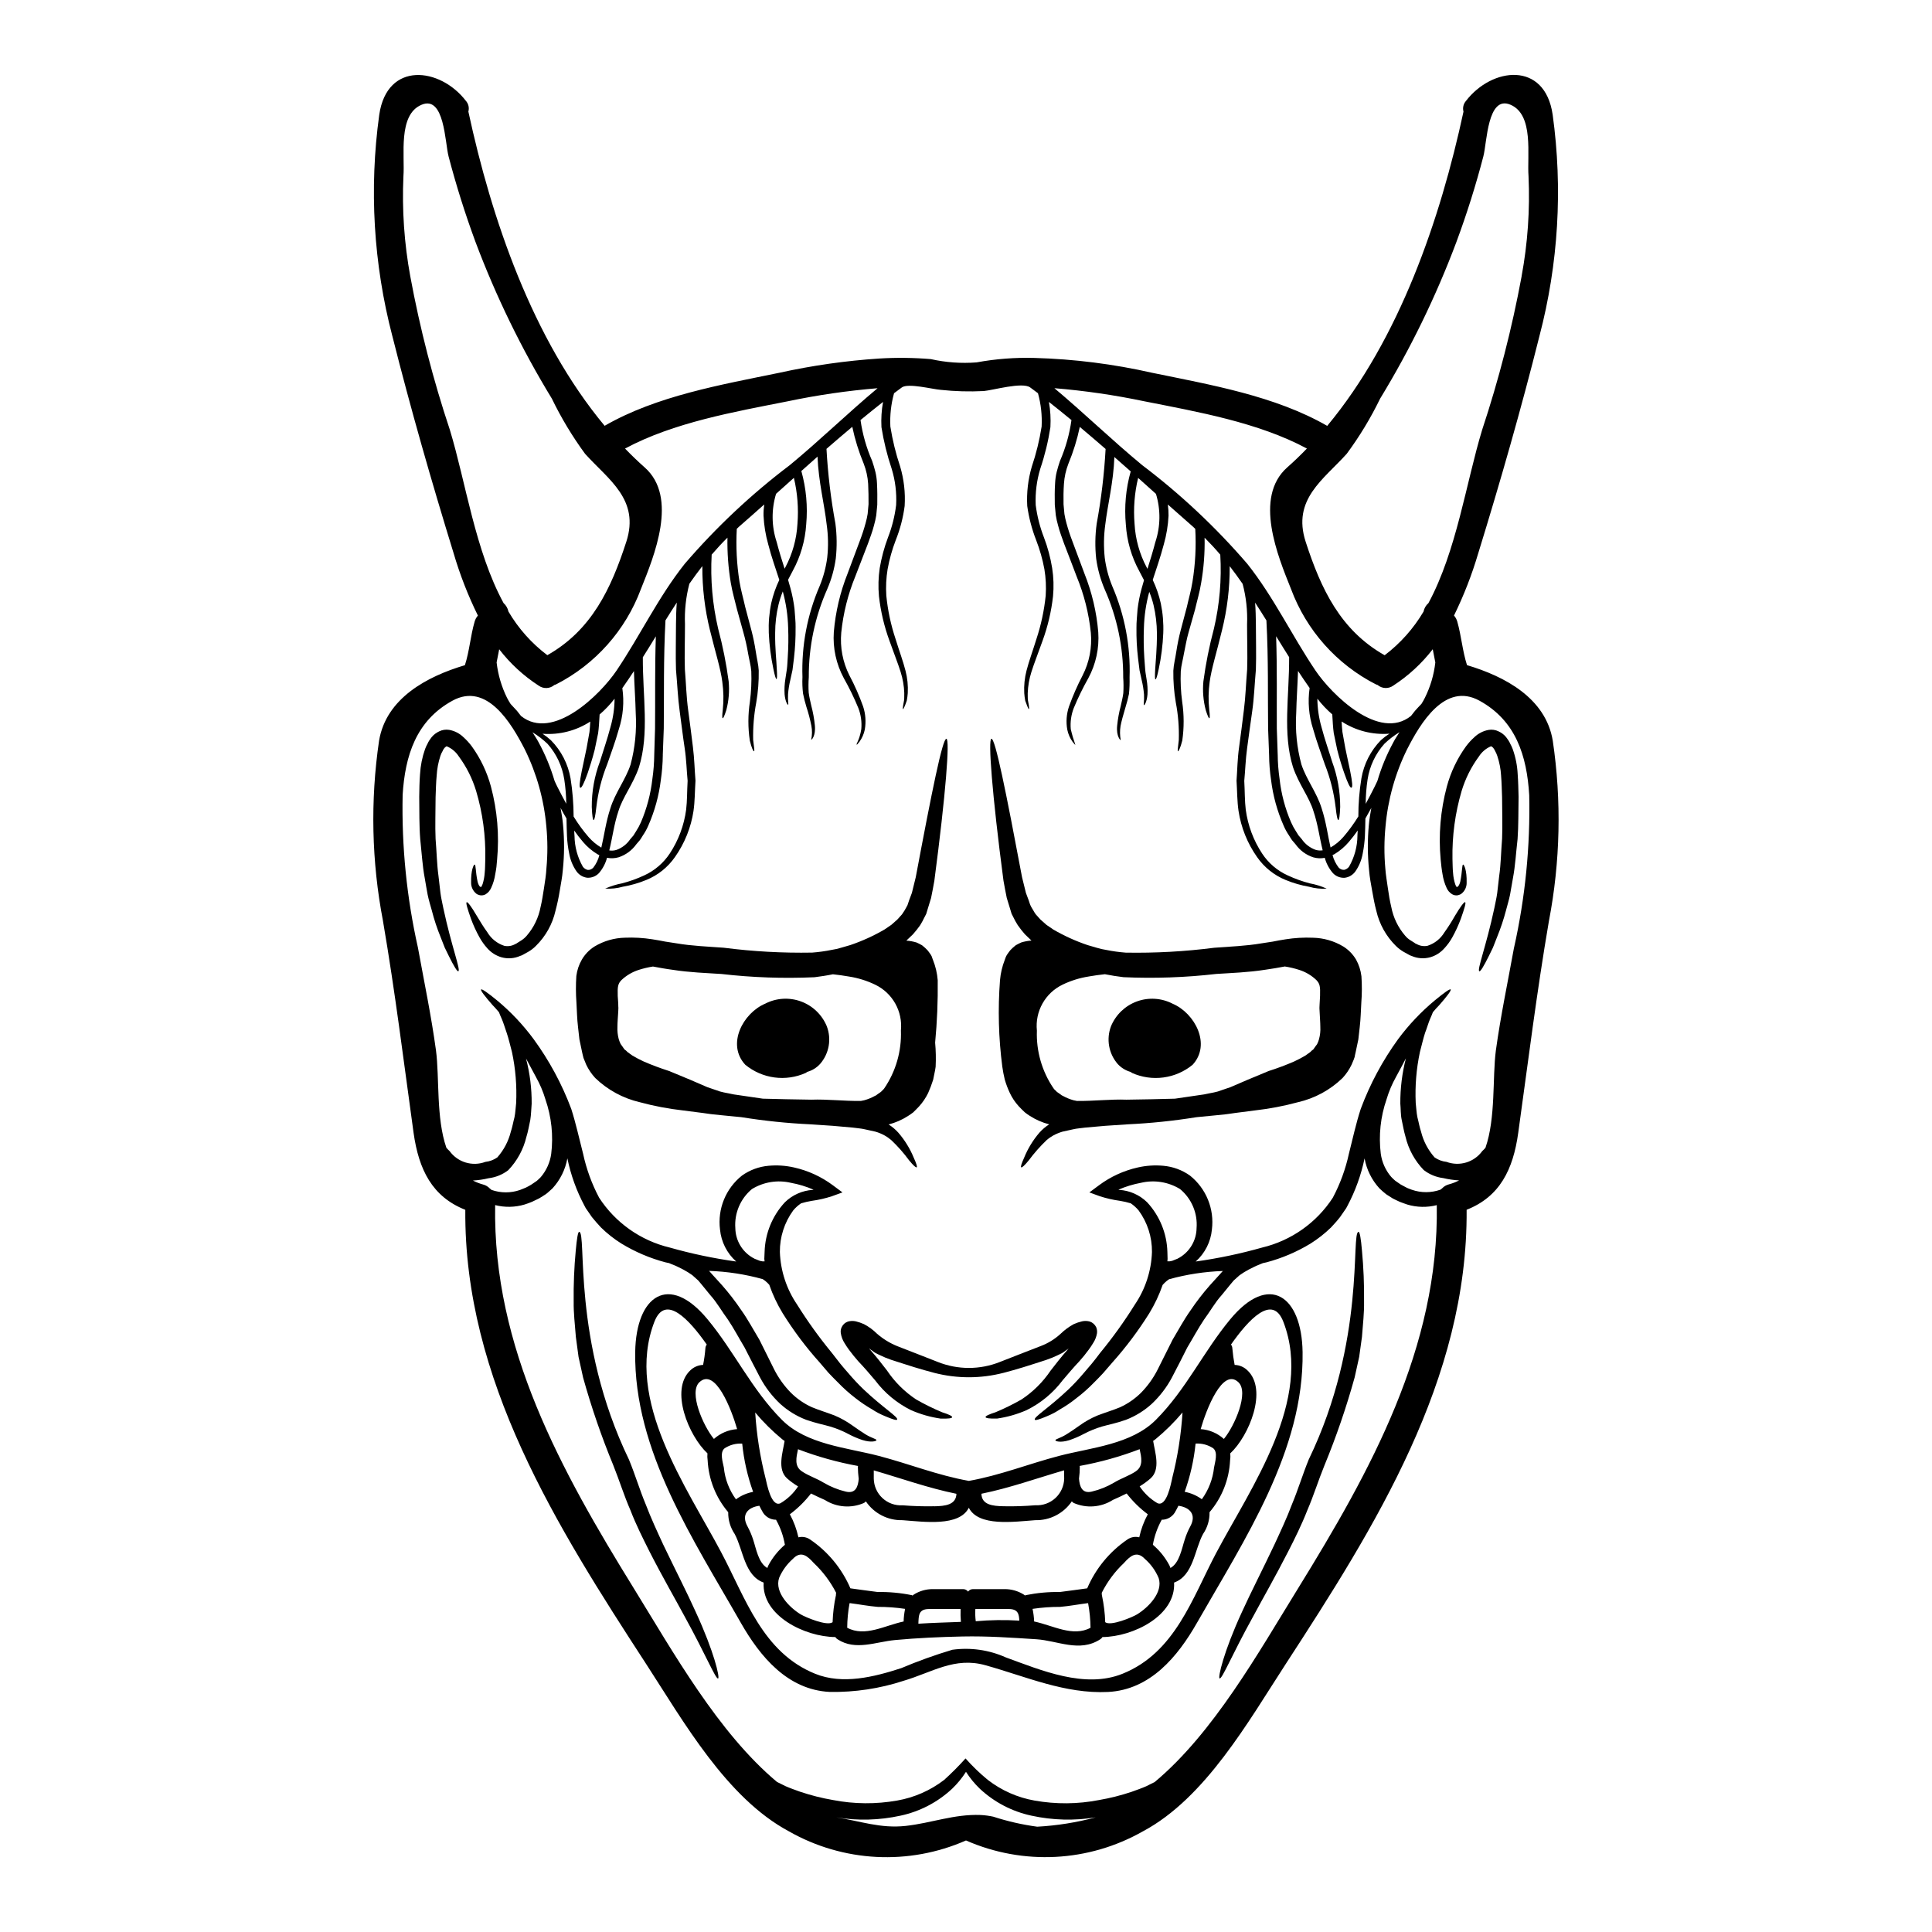
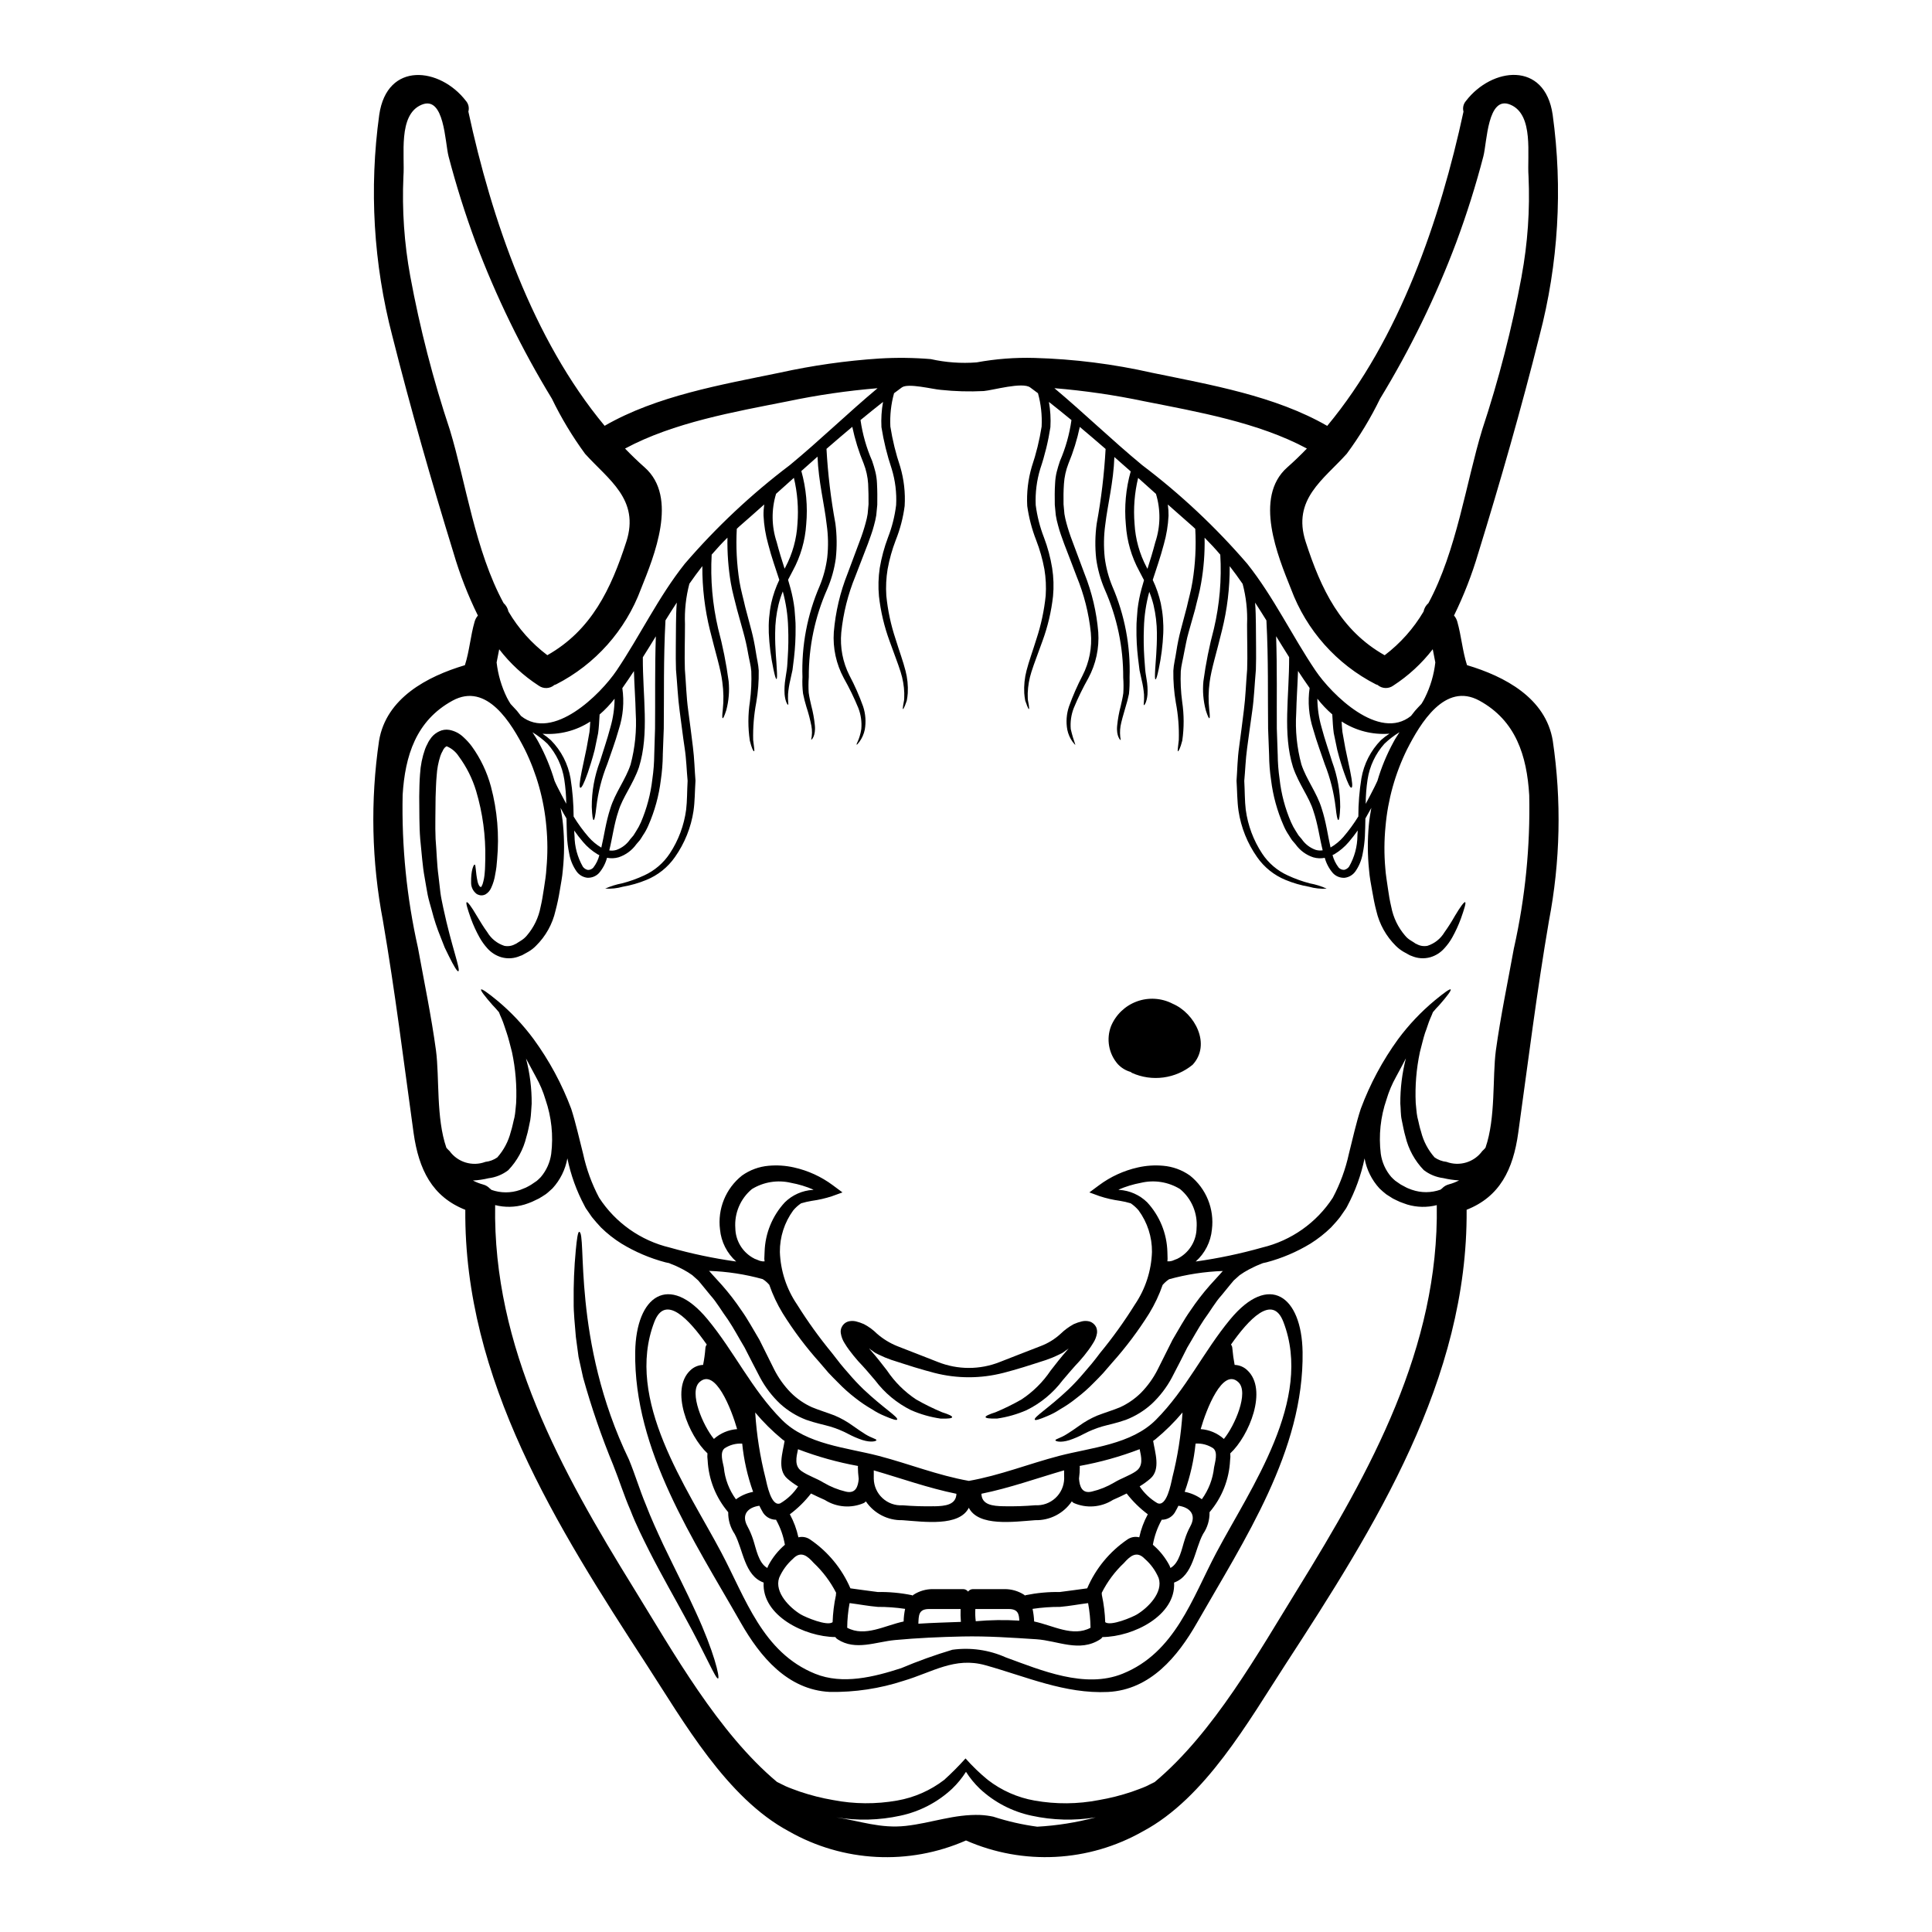
<svg xmlns="http://www.w3.org/2000/svg" fill="#000000" width="800px" height="800px" version="1.1" viewBox="144 144 512 512">
  <g>
    <path d="m555.47 174.38c2.711 19.586 1.52 39.52-3.496 58.645-4.812 19.227-10.363 38.574-16.203 57.523l-0.004 0.004c-1.676 5.695-3.828 11.238-6.441 16.57 0.406 0.461 0.703 1.012 0.867 1.605 1.078 3.785 1.371 7.785 2.578 11.543 9.996 2.977 20.859 8.707 22.727 20.02 2.356 15.883 2.008 32.051-1.023 47.82-3.211 18.727-5.512 37.324-8.129 56.109-1.344 9.73-4.891 16.926-13.676 20.383 0.34 45.004-24.254 83.961-47.98 120.44-9.84 15.125-21.227 35.426-37.785 44.27l-0.004-0.004c-14.367 8.188-31.766 9.09-46.902 2.434-15.145 6.668-32.551 5.769-46.926-2.418-16.531-8.836-27.945-29.125-37.785-44.27-23.727-36.484-48.348-75.438-47.977-120.44-8.785-3.473-12.336-10.656-13.707-20.383-2.602-18.781-4.891-37.391-8.102-56.109h0.004c-3.031-15.77-3.387-31.934-1.051-47.82 1.895-11.312 12.758-17.043 22.75-20.02 1.211-3.758 1.473-7.758 2.578-11.543 0.164-0.594 0.461-1.145 0.867-1.605-2.621-5.32-4.777-10.859-6.445-16.551-5.836-18.941-11.387-38.297-16.227-57.523l-0.004-0.004c-4.996-19.129-6.176-39.059-3.469-58.645 2.078-14.258 16.137-12.57 22.961-3.68 0.684 0.773 0.934 1.84 0.656 2.836 6.129 28.434 16.965 60.266 36.113 83.277 13.812-7.969 30.961-10.891 46.375-14.07 8.703-1.918 17.539-3.18 26.434-3.762 4.539-0.277 9.094-0.223 13.629 0.156 3.977 0.891 8.062 1.184 12.125 0.871 5.074-0.934 10.23-1.328 15.387-1.18 10.484 0.293 20.918 1.613 31.145 3.934 15.438 3.18 32.562 6.102 46.398 14.07 19.148-23.016 29.984-54.844 36.113-83.277-0.27-0.996-0.023-2.059 0.656-2.836 6.856-8.941 20.906-10.629 22.973 3.629zm-10.234 220.77c2.965-13.266 4.316-26.84 4.023-40.43-0.629-10.441-3.543-19.754-13.203-25.039-9.129-5-15.652 6-19.176 12.914v-0.004c-3.148 6.402-5.086 13.336-5.707 20.441-0.359 3.664-0.379 7.356-0.055 11.02 0.105 1.707 0.449 3.606 0.684 5.34 0.234 1.734 0.527 3.394 0.895 4.945 0.531 2.812 1.793 5.43 3.656 7.602 0.41 0.5 0.898 0.926 1.449 1.262l0.922 0.578 0.422 0.293h-0.004c0.086 0.039 0.172 0.074 0.262 0.102 0.875 0.504 1.906 0.672 2.894 0.477 1.883-0.609 3.481-1.879 4.496-3.578 0.996-1.391 1.914-2.836 2.754-4.328 1.473-2.473 2.473-3.812 2.734-3.656 0.266 0.156-0.184 1.684-1.156 4.422v-0.004c-0.625 1.695-1.379 3.34-2.262 4.918-0.582 1.047-1.285 2.016-2.102 2.894-0.988 1.121-2.277 1.941-3.711 2.359-1.648 0.461-3.406 0.34-4.977-0.348-0.25-0.07-0.488-0.18-0.711-0.312l-0.473-0.266-0.949-0.523c-0.734-0.434-1.414-0.953-2.023-1.555-2.578-2.547-4.375-5.773-5.184-9.309-0.473-1.762-0.789-3.543-1.102-5.312-0.316-1.77-0.66-3.5-0.82-5.512-0.41-3.969-0.426-7.969-0.051-11.941 0.129-1.527 0.395-3 0.656-4.5-0.5 0.922-1.027 1.871-1.574 2.812-0.027 1.5-0.051 3.055-0.129 4.656v0.004c-0.082 1.547-0.273 3.086-0.578 4.606-0.293 1.723-0.965 3.356-1.969 4.785-0.66 0.91-1.668 1.512-2.785 1.656-1.184 0.086-2.34-0.371-3.148-1.234-1.012-1.172-1.75-2.559-2.156-4.051-1.016 0.203-2.062 0.156-3.051-0.133-1.891-0.617-3.531-1.824-4.684-3.445l-0.945-1.105c-0.293-0.395-0.527-0.816-0.789-1.234-0.566-0.828-1.051-1.707-1.441-2.629-1.691-3.832-2.809-7.894-3.32-12.051-0.332-2.203-0.508-4.426-0.523-6.656-0.078-2.258-0.184-4.602-0.266-6.996-0.105-8.785 0.105-18.363-0.449-28.668-0.973-1.574-1.973-3.148-2.996-4.723 0.156 1.945 0.18 3.863 0.207 5.652 0 4.234 0.129 8.266 0 12.125-0.344 3.84-0.473 7.551-0.973 10.996-0.5 3.449-0.922 6.691-1.344 9.758-0.422 3.066-0.5 5.973-0.762 8.707 0.156 2.707 0.105 5.312 0.395 7.68h0.004c0.555 4.137 2.035 8.094 4.332 11.578 1.668 2.543 4.027 4.555 6.801 5.809 1.879 0.875 3.832 1.578 5.84 2.102 1.543 0.281 3.043 0.75 4.473 1.395-1.578 0.102-3.164-0.066-4.684-0.5-2.121-0.371-4.191-0.969-6.18-1.789-3.062-1.246-5.699-3.356-7.582-6.07-2.57-3.648-4.258-7.844-4.922-12.258-0.371-2.5-0.344-5.156-0.527-7.992 0.211-2.789 0.234-5.812 0.684-8.918 0.449-3.106 0.816-6.336 1.262-9.785 0.449-3.449 0.551-7.023 0.867-10.785 0.133-3.812-0.023-7.812-0.023-11.992l0.004-0.004c0.145-3.598-0.254-7.199-1.18-10.676-1.105-1.605-2.234-3.148-3.422-4.684v-0.004c0.027 5.738-0.664 11.457-2.051 17.02-1.422 5.902-2.812 10.207-3.262 13.676v0.004c-0.336 2.434-0.371 4.894-0.109 7.336 0.184 1.527 0.184 2.211 0.027 2.262s-0.445-0.578-0.945-2.106h0.004c-0.668-2.5-0.883-5.102-0.637-7.676 0.633-4.711 1.566-9.375 2.793-13.965 1.504-6.418 2.07-13.02 1.68-19.598-1.316-1.551-2.707-3.051-4.156-4.5 0.086 4.035-0.223 8.07-0.922 12.047-0.395 2.473-1.102 4.758-1.602 6.969-0.605 2.129-1.156 4.156-1.711 6.051-0.555 1.895-0.84 3.758-1.207 5.473-0.289 1.707-0.762 3.367-0.871 4.863-0.113 2.699 0.008 5.402 0.371 8.078 0.508 3.41 0.52 6.875 0.027 10.285-0.527 2.102-1.027 2.894-1.156 2.836-0.129-0.055 0-0.973 0.234-2.973v0.004c0.105-3.336-0.16-6.668-0.789-9.945-0.477-2.785-0.699-5.613-0.656-8.441 0.078-1.629 0.527-3.262 0.789-5.078 0.285-1.895 0.672-3.773 1.156-5.629 0.5-1.945 1.051-4 1.629-6.156 0.473-2.156 1.133-4.363 1.5-6.731 0.75-4.625 0.996-9.316 0.734-13.996-0.184-0.18-0.395-0.367-0.578-0.551-2.234-1.945-4.445-3.938-6.691-5.902 0.137 0.977 0.199 1.961 0.188 2.949-0.125 2.562-0.543 5.106-1.242 7.574-0.918 3.496-2.023 6.602-2.945 9.465v0.004c0.945 1.98 1.656 4.062 2.133 6.207 0.543 2.602 0.762 5.262 0.656 7.918-0.137 3.203-0.543 6.387-1.211 9.52-0.395 1.895-0.656 2.707-0.844 2.707-0.184 0-0.184-0.867-0.078-2.836 0.105-1.973 0.473-5.027 0.449-9.391h0.004c-0.02-2.519-0.32-5.027-0.898-7.481-0.293-1.191-0.672-2.359-1.129-3.496-0.859 3.121-1.336 6.336-1.422 9.574-0.102 2.625-0.066 5.254 0.105 7.871 0.078 1.129 0.156 2.156 0.234 3.148 0.078 0.992 0.266 1.816 0.371 2.606v0.004c0.234 1.316 0.316 2.66 0.238 3.996-0.184 2.051-0.789 2.836-0.922 2.836-0.211-0.078 0.105-0.922 0-2.836-0.105-1.266-0.305-2.523-0.605-3.762-0.184-0.816-0.367-1.684-0.578-2.629-0.129-0.977-0.266-2.055-0.395-3.184-0.32-2.68-0.461-5.379-0.422-8.078-0.027-1.551 0.184-3.18 0.289-4.918v0.004c0.223-1.863 0.582-3.703 1.078-5.512 0.184-0.707 0.395-1.445 0.633-2.207-0.395-0.762-0.789-1.551-1.234-2.363-2.082-3.801-3.301-8.016-3.578-12.34-0.445-4.746-0.008-9.535 1.285-14.121-1.418-1.262-2.867-2.527-4.328-3.812-0.234 6.691-1.785 12.57-2.418 17.965v-0.004c-0.398 2.894-0.441 5.828-0.133 8.734 0.332 2.594 1.004 5.133 2 7.551 3.297 7.617 4.859 15.875 4.578 24.172 0.039 1.457-0.012 2.914-0.16 4.363-0.246 1.195-0.555 2.379-0.922 3.543-0.605 2.051-1.078 3.707-1.316 5h0.004c-0.199 1.219-0.18 2.465 0.051 3.68-0.027 0.156-1.234-0.945-0.945-3.812v-0.004c0.176-1.758 0.488-3.5 0.945-5.207 0.234-1.051 0.527-2.207 0.684-3.422v0.004c0.082-1.367 0.074-2.738-0.027-4.102 0.043-8.047-1.625-16.008-4.891-23.363-1.117-2.594-1.875-5.324-2.266-8.121-0.34-3.106-0.297-6.238 0.133-9.332 1.203-6.539 1.992-13.145 2.359-19.781-2.262-1.949-4.551-3.938-6.84-5.84-0.703 3.34-1.715 6.606-3.023 9.758-0.664 1.707-1.062 3.512-1.18 5.34-0.133 1.871-0.133 3.656-0.105 5.418 0.078 0.867 0.156 1.707 0.234 2.551v0.004c0.133 0.805 0.309 1.605 0.527 2.391 0.43 1.586 0.941 3.152 1.527 4.684 1.129 3.051 2.234 5.973 3.258 8.73 1.98 4.965 3.211 10.195 3.656 15.52 0.289 4.227-0.621 8.449-2.629 12.18-1.449 2.566-2.742 5.219-3.867 7.941-0.688 1.773-0.957 3.684-0.789 5.578 0.324 1.398 0.73 2.777 1.211 4.129-0.051 0.055-0.289-0.207-0.734-0.789l-0.004 0.004c-0.68-0.953-1.156-2.039-1.391-3.188-0.379-2.055-0.223-4.172 0.445-6.152 1.012-2.824 2.215-5.574 3.602-8.23 1.789-3.496 2.547-7.43 2.188-11.336-0.531-5.129-1.801-10.152-3.766-14.918-1.023-2.754-2.156-5.629-3.312-8.66-0.551-1.574-1.156-3.078-1.602-4.84-0.258-0.891-0.457-1.797-0.605-2.711-0.105-0.922-0.184-1.844-0.266-2.754-0.027-1.867-0.051-3.758 0.078-5.68 0.043-1.02 0.184-2.035 0.422-3.027 0.266-0.973 0.527-1.969 0.871-2.918v0.004c1.5-3.461 2.523-7.106 3.043-10.84-1.969-1.629-3.973-3.234-5.973-4.812v-0.004c0.391 2.207 0.523 4.453 0.395 6.691-0.574 3.746-1.473 7.434-2.684 11.023-0.949 3.113-1.355 6.371-1.211 9.625 0.379 2.938 1.113 5.816 2.184 8.578 0.996 2.617 1.723 5.332 2.172 8.098 0.391 2.477 0.469 4.988 0.234 7.481-0.453 4.043-1.387 8.016-2.785 11.836-1.156 3.289-2.234 5.949-2.945 8.234-0.578 1.812-0.906 3.695-0.977 5.602 0.027 0.711-0.023 1.371 0.055 1.895 0.078 0.523 0.156 0.949 0.234 1.289 0.105 0.684 0.105 1.027 0.027 1.051-0.078 0.023-0.238-0.234-0.5-0.922-0.105-0.344-0.266-0.758-0.477-1.285h0.004c-0.125-0.664-0.215-1.332-0.262-2-0.109-2.019 0.094-4.043 0.605-6 0.605-2.394 1.633-5.152 2.629-8.387 1.23-3.723 2.051-7.57 2.449-11.469 0.156-2.34 0.039-4.688-0.344-7-0.484-2.633-1.215-5.211-2.184-7.707-1.137-2.914-1.93-5.953-2.363-9.051-0.195-3.519 0.215-7.043 1.207-10.422 1.168-3.461 2.039-7.016 2.606-10.625 0.152-2.981-0.176-5.961-0.969-8.836-0.684-0.527-1.371-1-2.055-1.527-2.051-1.523-9.863 0.738-12.309 0.949-3.809 0.195-7.625 0.09-11.414-0.316-2.027-0.133-8.66-1.871-10.312-0.633-0.684 0.527-1.371 1-2.051 1.527-0.797 2.875-1.129 5.856-0.977 8.836 0.57 3.609 1.441 7.164 2.606 10.625 0.996 3.379 1.398 6.906 1.18 10.422-0.402 3.102-1.199 6.144-2.359 9.051-0.961 2.496-1.684 5.078-2.16 7.707-0.379 2.312-0.492 4.66-0.34 7 0.383 3.902 1.203 7.75 2.445 11.469 1 3.234 2.027 5.996 2.629 8.387h0.004c0.512 1.957 0.719 3.981 0.605 6-0.051 0.668-0.137 1.336-0.266 2-0.207 0.527-0.367 0.945-0.473 1.285-0.293 0.684-0.449 0.977-0.527 0.922-0.078-0.055-0.051-0.367 0.055-1.051 0.051-0.344 0.156-0.762 0.234-1.289s0.023-1.18 0.051-1.895h0.004c-0.066-1.902-0.391-3.785-0.965-5.598-0.711-2.285-1.789-4.945-2.949-8.234-1.402-3.82-2.34-7.797-2.797-11.84-0.23-2.492-0.16-5.004 0.207-7.481 0.469-2.762 1.199-5.477 2.188-8.098 1.074-2.758 1.797-5.641 2.156-8.578 0.172-3.254-0.227-6.512-1.184-9.625-1.207-3.594-2.113-7.281-2.707-11.023-0.117-2.238 0.023-4.484 0.422-6.691-2 1.574-4 3.184-5.973 4.812l0.004 0.004c0.531 3.727 1.566 7.363 3.074 10.809 0.344 0.945 0.605 1.945 0.867 2.918 0.238 0.992 0.379 2.008 0.422 3.027 0.105 1.922 0.105 3.812 0.078 5.68-0.078 0.922-0.18 1.844-0.266 2.754h0.004c-0.148 0.914-0.352 1.82-0.605 2.711-0.449 1.762-1.055 3.262-1.605 4.84-1.18 3.051-2.285 5.945-3.34 8.66-1.957 4.766-3.215 9.789-3.734 14.918-0.355 3.902 0.391 7.832 2.156 11.332 1.41 2.656 2.621 5.406 3.633 8.234 0.656 1.984 0.809 4.098 0.445 6.152-0.234 1.148-0.711 2.234-1.395 3.188-0.449 0.578-0.684 0.844-0.734 0.789-0.266-0.129 0.762-1.207 1.207-4.129v-0.004c0.168-1.895-0.102-3.805-0.789-5.578-1.121-2.723-2.414-5.375-3.863-7.941-2.008-3.731-2.922-7.953-2.633-12.18 0.449-5.324 1.68-10.555 3.656-15.52 1.027-2.754 2.106-5.68 3.262-8.73 0.586-1.535 1.094-3.098 1.523-4.684 0.223-0.785 0.398-1.586 0.527-2.391 0.078-0.844 0.156-1.684 0.234-2.551 0-1.762 0-3.543-0.102-5.418v-0.004c-0.117-1.828-0.516-3.629-1.18-5.34-1.309-3.152-2.324-6.418-3.027-9.758-2.312 1.922-4.578 3.894-6.836 5.84 0.367 6.637 1.156 13.242 2.363 19.781 0.402 3.07 0.438 6.18 0.105 9.262-0.387 2.797-1.148 5.527-2.266 8.121-3.266 7.352-4.934 15.316-4.891 23.359-0.102 1.367-0.109 2.738-0.023 4.102 0.156 1.211 0.445 2.363 0.68 3.422 0.457 1.707 0.773 3.449 0.949 5.207 0.289 2.871-0.922 3.973-0.973 3.812 0.27-1.207 0.285-2.461 0.051-3.68-0.332-1.691-0.77-3.359-1.312-4.996-0.359-1.164-0.656-2.348-0.895-3.543-0.176-1.449-0.227-2.91-0.156-4.367-0.285-8.293 1.277-16.551 4.574-24.168 0.996-2.418 1.668-4.957 1.996-7.551 0.316-2.906 0.262-5.84-0.156-8.734-0.605-5.391-2.156-11.285-2.422-17.965-1.422 1.285-2.867 2.551-4.285 3.812v0.004c1.281 4.59 1.719 9.375 1.289 14.121-0.277 4.324-1.496 8.535-3.574 12.34-0.449 0.816-0.844 1.602-1.234 2.363 0.207 0.762 0.445 1.5 0.629 2.207 0.496 1.805 0.855 3.648 1.078 5.508 0.105 1.734 0.316 3.367 0.289 4.918h-0.004c0.027 2.699-0.113 5.394-0.422 8.078-0.129 1.129-0.289 2.207-0.395 3.184-0.207 0.945-0.395 1.816-0.578 2.629h0.004c-0.301 1.234-0.504 2.492-0.605 3.762-0.105 1.918 0.207 2.754 0 2.836-0.133 0-0.738-0.789-0.922-2.836h0.004c-0.078-1.336-0.008-2.676 0.207-4 0.129-0.789 0.266-1.656 0.395-2.606 0.129-0.949 0.156-2 0.234-3.148 0.176-2.621 0.211-5.246 0.105-7.871-0.086-3.238-0.562-6.453-1.418-9.578-0.461 1.141-0.836 2.309-1.133 3.5-0.586 2.449-0.887 4.961-0.891 7.481-0.055 4.363 0.367 7.441 0.422 9.391 0.129 1.969 0.102 2.836-0.078 2.836-0.18 0-0.422-0.816-0.82-2.707-0.664-3.133-1.07-6.32-1.211-9.52-0.102-2.656 0.117-5.316 0.66-7.922 0.477-2.113 1.191-4.164 2.125-6.117-0.918-2.867-2.051-5.973-2.945-9.465v-0.004c-0.699-2.469-1.113-5.012-1.234-7.574-0.02-0.988 0.043-1.973 0.184-2.949-2.234 1.969-4.449 3.977-6.691 5.902-0.207 0.184-0.395 0.371-0.578 0.551-0.258 4.68-0.02 9.371 0.711 13.996 0.395 2.363 1.051 4.574 1.523 6.731 0.578 2.156 1.105 4.211 1.633 6.156h0.004c0.48 1.855 0.867 3.734 1.156 5.629 0.262 1.816 0.707 3.449 0.789 5.078h-0.004c0.047 2.828-0.176 5.656-0.656 8.441-0.621 3.277-0.895 6.609-0.816 9.945 0.234 2 0.422 2.922 0.234 2.973-0.184 0.051-0.629-0.789-1.129-2.836l0.004-0.004c-0.508-3.41-0.5-6.879 0.023-10.285 0.348-2.676 0.473-5.379 0.367-8.078-0.105-1.5-0.578-3.148-0.871-4.863h0.004c-0.32-1.844-0.734-3.668-1.238-5.473-0.523-1.895-1.078-3.938-1.68-6.051-0.527-2.211-1.211-4.5-1.633-6.969-0.672-3.981-0.973-8.012-0.895-12.047-1.473 1.449-2.844 2.949-4.184 4.5-0.363 6.578 0.211 13.18 1.711 19.594 1.227 4.594 2.16 9.258 2.789 13.969 0.246 2.574 0.035 5.176-0.629 7.676-0.5 1.527-0.789 2.156-0.949 2.106-0.16-0.051-0.156-0.734 0.027-2.262 0.254-2.441 0.211-4.906-0.129-7.336-0.422-3.473-1.82-7.785-3.262-13.676l-0.004-0.004c-1.379-5.566-2.059-11.281-2.027-17.02-1.18 1.527-2.34 3.078-3.445 4.684l0.004 0.004c-0.914 3.481-1.305 7.078-1.16 10.676 0 4.18-0.156 8.18-0.027 11.992 0.316 3.762 0.395 7.34 0.871 10.785 0.477 3.445 0.867 6.691 1.258 9.785 0.395 3.094 0.449 6.129 0.684 8.918-0.184 2.836-0.156 5.512-0.523 7.992l0.004 0.004c-0.664 4.414-2.348 8.609-4.922 12.258-1.891 2.719-4.531 4.832-7.598 6.074-2 0.824-4.082 1.422-6.211 1.789-1.52 0.434-3.106 0.602-4.68 0.5 1.43-0.633 2.93-1.102 4.469-1.395 2.016-0.516 3.981-1.223 5.867-2.102 2.762-1.262 5.113-3.277 6.785-5.812 2.297-3.481 3.777-7.441 4.328-11.578 0.293-2.363 0.234-4.973 0.395-7.68-0.266-2.734-0.316-5.629-0.789-8.707s-0.844-6.34-1.316-9.758c-0.473-3.418-0.633-7.156-0.977-10.996-0.129-3.863 0-7.871 0-12.125 0.027-1.785 0.055-3.707 0.211-5.652-1.027 1.574-2.027 3.148-3 4.723-0.551 10.309-0.344 19.883-0.449 28.668-0.078 2.394-0.18 4.723-0.262 6.996h0.008c-0.027 2.231-0.203 4.453-0.527 6.656-0.508 4.156-1.625 8.215-3.312 12.051-0.395 0.922-0.879 1.801-1.449 2.629-0.262 0.422-0.5 0.844-0.789 1.234l-0.949 1.105c-1.156 1.613-2.793 2.82-4.68 3.445-1 0.289-2.055 0.336-3.078 0.133-0.398 1.492-1.129 2.875-2.129 4.051-0.812 0.859-1.965 1.312-3.148 1.234-1.117-0.145-2.125-0.746-2.785-1.656-1.004-1.43-1.676-3.062-1.969-4.785-0.316-1.516-0.512-3.059-0.578-4.606-0.078-1.602-0.105-3.148-0.133-4.656-0.578-0.945-1.102-1.895-1.574-2.812 0.266 1.5 0.527 2.973 0.656 4.5v-0.004c0.379 3.973 0.363 7.973-0.051 11.941-0.156 2-0.527 3.684-0.816 5.512-0.285 1.789-0.664 3.562-1.129 5.312-0.797 3.539-2.598 6.769-5.184 9.309-0.594 0.605-1.266 1.129-2 1.555l-0.945 0.523-0.477 0.266c-0.227 0.141-0.477 0.246-0.734 0.312-1.562 0.699-3.32 0.832-4.973 0.371-1.441-0.418-2.734-1.238-3.734-2.359-0.801-0.883-1.496-1.855-2.078-2.894-0.883-1.578-1.637-3.223-2.262-4.918-0.973-2.754-1.418-4.262-1.156-4.422 0.262-0.156 1.262 1.18 2.711 3.656 0.762 1.234 1.629 2.754 2.785 4.328v0.004c1.02 1.699 2.617 2.969 4.5 3.578 0.988 0.195 2.016 0.027 2.891-0.477 0.082-0.027 0.16-0.062 0.238-0.102l0.449-0.293 0.922-0.578c0.539-0.344 1.027-0.77 1.441-1.262 1.867-2.168 3.129-4.789 3.656-7.602 0.371-1.551 0.629-3.207 0.895-4.945 0.266-1.734 0.578-3.633 0.656-5.34 0.336-3.664 0.328-7.356-0.023-11.02-0.621-7.106-2.555-14.039-5.707-20.438-3.543-6.914-10.047-17.914-19.176-12.914-9.656 5.285-12.574 14.598-13.207 25.039h0.004c-0.281 13.586 1.078 27.16 4.055 40.418 1.656 9.102 3.543 18.105 4.785 27.25 0.945 7.18 0 17.863 2.754 25.777h0.004c0.262 0.309 0.543 0.598 0.844 0.871 2.16 2.981 6.047 4.156 9.496 2.863 1.133-0.121 2.215-0.527 3.148-1.18 1.719-1.941 2.945-4.269 3.578-6.785 0.445-1.344 0.629-2.578 0.973-3.84 0.266-1.258 0.289-2.551 0.445-3.785v-0.004c0.211-4.527-0.16-9.062-1.102-13.492-0.5-1.871-0.895-3.629-1.395-5.078s-0.871-2.707-1.32-3.734c-0.316-0.707-0.551-1.262-0.734-1.762-0.578-0.68-1.129-1.316-1.68-1.867-2.156-2.449-3.262-3.938-3.055-4.156s1.738 0.844 4.262 2.922v-0.004c3.621 3.012 6.859 6.445 9.656 10.234 4.144 5.676 7.496 11.887 9.965 18.469 1.262 3.938 2.106 7.891 3.148 11.914 0.875 4.059 2.305 7.977 4.246 11.645 4.312 6.637 11.008 11.367 18.707 13.207 5.781 1.641 11.668 2.879 17.621 3.707-2.445-2.18-3.977-5.203-4.289-8.465-0.695-5.461 1.508-10.887 5.816-14.312 2.082-1.488 4.531-2.387 7.082-2.602 2.242-0.203 4.5-0.051 6.691 0.445 3.734 0.832 7.246 2.441 10.312 4.723l2.551 1.895-2.844 1.027h0.004c-1.723 0.559-3.492 0.961-5.285 1.207-0.965 0.152-1.914 0.375-2.844 0.656-0.777 0.523-1.477 1.152-2.078 1.871-2.336 3.195-3.578 7.062-3.543 11.02 0.176 4.996 1.762 9.836 4.578 13.961 2.781 4.449 5.848 8.711 9.184 12.762 0.758 1 1.5 1.945 2.234 2.867 0.734 0.922 1.422 1.684 2.129 2.5v-0.004c1.27 1.508 2.617 2.945 4.035 4.312 5.262 4.973 9.285 7.363 8.918 8.023-0.133 0.266-1.289-0.078-3.234-0.922-1.207-0.488-2.363-1.098-3.449-1.816-1.512-0.867-2.957-1.844-4.328-2.922-1.66-1.273-3.227-2.672-4.68-4.18-0.82-0.816-1.5-1.5-2.477-2.527-0.758-0.895-1.523-1.785-2.34-2.734h0.004c-3.66-4.07-6.949-8.453-9.84-13.098-1.445-2.375-2.633-4.898-3.543-7.523-0.184-0.184-0.344-0.371-0.523-0.551-0.367-0.359-0.773-0.68-1.215-0.949-4.637-1.289-9.414-2.023-14.227-2.184l0.156 0.156 0.629 0.711c0.871 0.945 1.762 1.922 2.656 2.922 1.863 2.117 3.586 4.352 5.156 6.691 1.707 2.394 3.148 5.117 4.762 7.785 1.34 2.68 2.656 5.312 3.918 7.871v0.004c1.145 2.254 2.625 4.32 4.394 6.125 1.617 1.617 3.516 2.93 5.606 3.867 1.758 0.738 3.938 1.398 5.996 2.184h-0.004c1.715 0.723 3.34 1.641 4.844 2.734 1.316 0.922 2.363 1.656 3.262 2.207 1.68 1.055 3 1.262 3 1.605-0.027 0.234-1.289 0.711-3.684-0.027v0.004c-1.328-0.441-2.613-0.996-3.844-1.656-1.527-0.805-3.129-1.457-4.785-1.945-1.707-0.5-3.762-0.871-6.363-1.789v-0.004c-2.508-0.965-4.812-2.383-6.809-4.184-2.172-2.039-3.992-4.418-5.391-7.047-1.395-2.629-2.68-5.207-4.078-7.914-1.523-2.527-2.836-5.051-4.394-7.363-1.656-2.234-2.973-4.633-4.68-6.5-0.816-1-1.605-1.969-2.363-2.894l-0.578-0.684s-0.129-0.184-0.18-0.234l-0.32-0.293c-0.445-0.395-0.895-0.789-1.316-1.18l0.004-0.004c-0.789-0.562-1.613-1.074-2.473-1.527-0.922-0.449-1.762-0.922-2.68-1.262-0.371-0.129-0.684-0.266-1.027-0.422-0.344-0.078-0.629-0.129-0.973-0.207-4.106-1.086-8.035-2.762-11.664-4.973-1.961-1.223-3.777-2.66-5.426-4.277-0.82-0.895-1.684-1.844-2.398-2.754l-0.945-1.371-0.473-0.684-0.133-0.18c-0.207-0.32-0.105-0.211-0.184-0.32l-0.207-0.395c-2.117-3.957-3.652-8.199-4.551-12.598-0.535 2.969-1.898 5.723-3.934 7.945-0.605 0.527-1.285 1.211-1.816 1.574-0.605 0.371-0.949 0.633-1.762 1.105-0.605 0.289-1.234 0.605-1.867 0.895-0.629 0.289-1.289 0.473-1.949 0.711-2.543 0.758-5.242 0.812-7.812 0.156-0.656 37.742 17.52 70.453 36.773 101.61 10.391 16.836 22.332 38.219 37.926 51.266 0.762 0.367 1.527 0.734 2.289 1.129 1.051 0.473 2.551 1 3.863 1.473h0.008c2.824 0.949 5.719 1.68 8.656 2.184 5.625 1.094 11.402 1.141 17.043 0.137 4.527-0.793 8.797-2.672 12.441-5.473 1.984-1.797 3.871-3.691 5.656-5.684 1.805 2.035 3.766 3.926 5.867 5.656 3.633 2.824 7.906 4.715 12.441 5.512 5.641 1.004 11.422 0.957 17.047-0.137 2.938-0.504 5.832-1.234 8.66-2.184 1.316-0.473 2.812-1 3.867-1.473 0.758-0.395 1.523-0.762 2.258-1.129 15.625-13.047 27.551-34.434 37.957-51.266 19.234-31.156 37.406-63.867 36.789-101.61-2.57 0.656-5.269 0.602-7.812-0.156-0.656-0.238-1.316-0.449-1.969-0.711-0.652-0.266-1.234-0.605-1.867-0.895-0.789-0.473-1.133-0.734-1.738-1.105-0.633-0.492-1.238-1.02-1.812-1.574-2.035-2.223-3.402-4.977-3.938-7.945-0.914 4.394-2.445 8.633-4.551 12.598l-0.211 0.395c-0.078 0.105 0.027 0-0.184 0.32l-0.129 0.18-0.473 0.684-0.949 1.371c-0.707 0.918-1.574 1.867-2.394 2.754-1.656 1.609-3.473 3.039-5.43 4.269-3.633 2.211-7.566 3.883-11.676 4.973-0.316 0.078-0.629 0.129-0.945 0.207-0.344 0.156-0.66 0.293-1.027 0.422-0.922 0.344-1.762 0.816-2.684 1.262-0.859 0.453-1.684 0.965-2.473 1.527-0.422 0.395-0.867 0.789-1.316 1.18l-0.316 0.293h0.004c-0.066 0.074-0.129 0.152-0.188 0.238l-0.578 0.684c-0.762 0.945-1.551 1.895-2.363 2.894-1.707 1.867-3.023 4.262-4.68 6.5-1.551 2.312-2.894 4.836-4.422 7.363-1.367 2.707-2.656 5.285-4.051 7.914h0.004c-1.395 2.629-3.219 5.012-5.391 7.047-2 1.812-4.32 3.238-6.836 4.207-2.606 0.922-4.656 1.289-6.391 1.789l-0.004 0.004c-1.645 0.492-3.242 1.145-4.762 1.945-1.23 0.66-2.516 1.215-3.84 1.656-2.394 0.738-3.68 0.266-3.68 0.027 0-0.344 1.316-0.551 2.973-1.605 0.922-0.551 1.969-1.285 3.285-2.207 1.5-1.098 3.125-2.016 4.84-2.738 2.027-0.789 4.234-1.445 6-2.184 2.082-0.945 3.977-2.254 5.598-3.863 1.77-1.809 3.254-3.875 4.394-6.129 1.262-2.551 2.578-5.184 3.938-7.871 1.602-2.684 3.051-5.391 4.758-7.785v-0.004c1.57-2.34 3.293-4.574 5.156-6.691 0.895-1 1.789-1.969 2.656-2.922l0.633-0.711 0.156-0.156c-4.82 0.164-9.605 0.898-14.254 2.184-0.426 0.277-0.82 0.594-1.18 0.949-0.184 0.18-0.344 0.367-0.527 0.551-0.91 2.629-2.098 5.148-3.543 7.523-2.902 4.637-6.191 9.02-9.84 13.098-0.816 0.949-1.605 1.844-2.363 2.734-0.945 1.027-1.629 1.711-2.445 2.527-1.465 1.516-3.043 2.91-4.723 4.18-1.352 1.086-2.785 2.062-4.289 2.922-1.086 0.719-2.238 1.328-3.445 1.816-1.969 0.844-3.106 1.18-3.234 0.922-0.371-0.656 3.656-3.051 8.914-8.023 1.426-1.371 2.777-2.816 4.051-4.332 0.684-0.816 1.398-1.629 2.133-2.5 0.734-0.871 1.473-1.867 2.234-2.867v0.004c3.332-4.051 6.394-8.316 9.168-12.766 2.809-4.129 4.387-8.973 4.551-13.965 0.043-3.957-1.203-7.824-3.543-11.02-0.605-0.715-1.305-1.344-2.078-1.871-0.93-0.281-1.879-0.504-2.84-0.656-1.805-0.246-3.582-0.652-5.316-1.207l-2.812-1.027 2.555-1.895c3.066-2.281 6.578-3.891 10.309-4.723 2.191-0.496 4.449-0.648 6.691-0.445 2.559 0.215 5.012 1.113 7.106 2.602 4.297 3.43 6.5 8.855 5.812 14.312-0.312 3.262-1.844 6.285-4.293 8.465 5.953-0.832 11.844-2.07 17.629-3.707 7.695-1.84 14.395-6.566 18.707-13.203 1.945-3.668 3.379-7.59 4.262-11.648 1.023-4.023 1.867-7.996 3.148-11.914 2.449-6.578 5.781-12.793 9.906-18.473 2.809-3.781 6.059-7.219 9.68-10.234 2.527-2.078 4.027-3.148 4.234-2.922 0.207 0.227-0.867 1.707-3.023 4.156-0.555 0.551-1.105 1.18-1.684 1.867-0.184 0.5-0.422 1.055-0.734 1.762-0.449 1.027-0.789 2.312-1.344 3.734-0.473 1.449-0.867 3.207-1.367 5.078v0.004c-0.941 4.43-1.312 8.965-1.105 13.492 0.156 1.234 0.184 2.527 0.449 3.785 0.34 1.262 0.523 2.5 0.973 3.84v0.004c0.629 2.516 1.859 4.844 3.578 6.785 0.934 0.652 2.016 1.059 3.148 1.18 3.449 1.285 7.332 0.113 9.492-2.863 0.301-0.273 0.586-0.562 0.844-0.871 2.754-7.914 1.816-18.598 2.754-25.777 1.266-9.148 3.164-18.141 4.809-27.242zm2-177.94c1.621-8.73 2.238-17.617 1.84-26.492-0.422-5.473 1.496-16.309-4.789-18.965-6.102-2.606-6.207 9.969-7.18 13.676-2 7.68-4.383 15.258-7.156 22.727v0.004c-5.422 14.438-12.188 28.328-20.215 41.496-2.488 5.125-5.445 10.016-8.836 14.598-6.129 6.836-14.52 12.07-10.891 23.301 4.078 12.594 9.258 23.488 20.941 30.094h-0.004c4.156-3.152 7.656-7.086 10.309-11.574 0.168-0.871 0.625-1.656 1.293-2.238 7.477-13.863 9.992-31.984 14.23-45.898l-0.004 0.004c4.418-13.324 7.918-26.93 10.473-40.73zm-19.273 240.66c0.941-0.25 1.852-0.605 2.715-1.051-1.41-0.078-2.812-0.281-4.188-0.609-1.883-0.23-3.672-0.965-5.18-2.129-2.375-2.457-4.051-5.512-4.84-8.84-0.422-1.395-0.684-3-1-4.445-0.316-1.445-0.234-2.922-0.371-4.328-0.027-4.043 0.469-8.074 1.477-11.992-0.789 1.523-1.656 3.156-2.606 4.891-1.059 1.891-1.906 3.894-2.523 5.973-1.598 4.625-2.121 9.555-1.527 14.414 0.316 2.262 1.273 4.391 2.758 6.129 0.34 0.359 0.699 0.703 1.078 1.023 0.5 0.344 0.973 0.656 1.445 1 0.5 0.266 1 0.527 1.473 0.789 0.473 0.262 1 0.395 1.477 0.605l-0.004-0.004c2.465 0.859 5.144 0.852 7.602-0.027 0.129-0.129 0.27-0.242 0.422-0.34 0.488-0.516 1.109-0.883 1.793-1.059zm-3.59-138.32c-0.234-1.156-0.473-2.34-0.68-3.496-2.914 3.773-6.441 7.027-10.441 9.625-1.262 0.93-2.996 0.863-4.184-0.16-0.156-0.035-0.305-0.086-0.449-0.156-10.395-5.312-18.422-14.332-22.488-25.277-3.473-8.66-9.969-24.277-1-32.219 1.785-1.574 3.543-3.262 5.207-5-12.863-6.918-29.012-9.734-43.082-12.52-7.863-1.652-15.824-2.812-23.832-3.473 7.871 6.602 15.258 13.777 23.223 20.355v0.004c10.203 7.715 19.559 16.5 27.906 26.195 7 8.812 11.785 18.969 18.047 28.254 4.285 6.363 16.887 18.832 25.328 12.043 0.371-0.422 0.684-0.922 1.051-1.34 0.555-0.633 1.133-1.238 1.711-1.844v0.004c0.34-0.527 0.648-1.07 0.922-1.633 1.461-2.938 2.398-6.106 2.762-9.363zm-9.52 18.52h-0.023c-1.418 0.863-2.734 1.879-3.938 3.027-2.375 2.652-3.93 5.941-4.469 9.465-0.324 2.141-0.492 4.305-0.5 6.469 0.844-1.551 1.629-3.078 2.344-4.496 0.289-0.555 0.5-1.078 0.762-1.605v0.004c1.043-3.555 2.465-6.984 4.234-10.234 0.484-0.945 1.051-1.762 1.602-2.629zm-2.656 0.371v-0.004c-4.457 0.344-8.906-0.793-12.652-3.234 0.051 0.945 0.105 1.895 0.207 2.754 0.293 1.574 0.527 3 0.762 4.262 0.527 2.578 0.973 4.578 1.289 6.102 0.629 3.106 0.68 4.328 0.344 4.422-0.34 0.09-0.922-1-1.949-3.973-0.527-1.5-1.156-3.473-1.816-6.051-0.293-1.316-0.578-2.789-0.922-4.422-0.207-1.473-0.293-3.18-0.395-4.973l0.012 0.008c-1.457-1.254-2.785-2.652-3.961-4.176 0.02 2.531 0.383 5.047 1.078 7.481 0.922 3.5 2.023 6.527 2.836 9.234 1.414 3.832 2.137 7.883 2.137 11.969-0.105 2.473-0.266 3.473-0.5 3.473s-0.449-1-0.711-3.394h-0.004c-0.461-3.894-1.422-7.715-2.863-11.363h-0.027v-0.078c-0.867-2.606-2.051-5.633-3.078-9.289-1.133-3.5-1.449-7.215-0.922-10.859-1.051-1.5-2.078-3-3.074-4.527-0.133 3.863-0.395 7.602-0.477 11.156-0.289 4.586 0.172 9.188 1.371 13.621 1.316 4 4.102 7.5 5.363 11.629 1.207 3.684 1.629 7.207 2.363 10.391 1.277-0.738 2.422-1.68 3.394-2.793 1.465-1.707 2.793-3.527 3.973-5.441-0.004-3.383 0.27-6.762 0.812-10.102 0.66-3.824 2.465-7.356 5.18-10.125 0.703-0.625 1.449-1.195 2.242-1.699zm-8.469 27.035c0.027-0.473 0.055-0.918 0.082-1.395-0.711 1.027-1.5 2.027-2.363 3.051-1.086 1.281-2.375 2.371-3.812 3.234-0.156 0.078-0.316 0.16-0.5 0.238v0.004c0.316 1.199 0.871 2.328 1.629 3.312 0.371 0.402 0.898 0.621 1.449 0.602 0.527-0.113 0.996-0.422 1.312-0.863 1.426-2.496 2.188-5.312 2.211-8.184zm-11.098 3.734h-0.004c0.613 0.188 1.262 0.234 1.898 0.133-0.844-3.394-1.289-7-2.449-10.391-1.105-3.707-3.863-7.086-5.418-11.652-2.785-8.941-0.973-18.832-1.023-29.145-1.156-1.844-2.312-3.68-3.449-5.551 0.293 8.785 0.133 16.926 0.184 24.461 0.078 2.363 0.156 4.656 0.234 6.891l0.004 0.004c0.016 2.168 0.184 4.328 0.496 6.473 0.434 3.941 1.453 7.801 3.027 11.441 0.359 0.832 0.793 1.633 1.289 2.391l0.711 1.129 0.84 0.977v0.004c0.891 1.312 2.176 2.305 3.668 2.836zm-31.527 100.27c0.316-3.961-1.312-7.824-4.371-10.363-3.106-1.906-6.84-2.5-10.387-1.656-2.043 0.379-4.039 0.988-5.945 1.812 0.055 0.027 0.133 0.027 0.184 0.055 2.789 0.168 5.422 1.336 7.422 3.289 3.316 3.582 5.223 8.246 5.363 13.125 0.027 0.602 0.051 1.234 0.051 1.867-0.004 0.219-0.02 0.438-0.051 0.656h0.027c0.191 0.012 0.387 0.012 0.578 0 0.219-0.055 0.438-0.098 0.656-0.129 0.344-0.133 0.684-0.266 1.051-0.422 0.105-0.055 0.422-0.133 0.422-0.184l0.449-0.234v-0.004c2.781-1.629 4.504-4.59 4.551-7.812zm-10.918-181.84c1.371-4.133 1.426-8.59 0.156-12.758-1.574-1.395-3.148-2.812-4.723-4.234-0.965 3.984-1.285 8.098-0.949 12.184 0.223 4.027 1.316 7.957 3.207 11.52 0.078 0.129 0.133 0.262 0.211 0.395 0.715-2.258 1.438-4.598 2.098-7.125zm-15.809 337.98c-5.648 0.926-11.426 0.773-17.02-0.449-5.121-1.094-9.848-3.555-13.676-7.125-1.406-1.344-2.644-2.856-3.684-4.496-1.043 1.641-2.281 3.152-3.688 4.496-3.828 3.57-8.555 6.031-13.676 7.125-5.594 1.227-11.367 1.379-17.02 0.449 6.418 0.973 11.68 3 18.414 2.262 6.863-0.762 12.758-3.148 19.832-2.894v0.004c1.133 0.055 2.258 0.203 3.367 0.445 3.797 1.234 7.695 2.125 11.652 2.656 5.238-0.289 10.43-1.117 15.496-2.473zm-74.988-166.29c0.078-0.027 0.129-0.027 0.207-0.055-1.914-0.828-3.918-1.438-5.969-1.812-3.539-0.844-7.266-0.246-10.363 1.656-3.051 2.543-4.688 6.402-4.394 10.363 0.055 3.227 1.789 6.191 4.578 7.812l0.445 0.234c0 0.051 0.293 0.129 0.422 0.184 0.371 0.156 0.711 0.289 1.055 0.422 0.207 0.023 0.422 0.078 0.656 0.129v0.004c0.191 0.012 0.387 0.012 0.578 0h0.023c-0.023-0.207-0.051-0.445-0.078-0.656 0.027-0.629 0.055-1.262 0.078-1.867 0.141-4.879 2.051-9.547 5.371-13.125 1.988-1.949 4.613-3.113 7.391-3.289zm-6.055-192.09c7.969-6.574 15.352-13.777 23.223-20.355v-0.004c-8.008 0.66-15.965 1.82-23.828 3.473-14.07 2.785-30.25 5.602-43.086 12.52 1.684 1.734 3.422 3.422 5.211 5 8.965 7.941 2.473 23.543-1 32.219-4.066 10.945-12.094 19.965-22.492 25.277-0.145 0.066-0.293 0.117-0.449 0.156-1.184 1.023-2.918 1.086-4.18 0.16-4-2.594-7.531-5.848-10.441-9.625-0.211 1.156-0.449 2.34-0.684 3.496 0.375 3.254 1.305 6.422 2.754 9.363 0.316 0.605 0.629 1.133 0.949 1.633 0.578 0.602 1.129 1.207 1.707 1.844 0.367 0.418 0.684 0.918 1.051 1.34 8.441 6.789 21.043-5.68 25.332-12.043 6.258-9.285 11.043-19.441 18.043-28.254v-0.004c8.336-9.699 17.688-18.484 27.891-26.195zm2 15.574c0.324-4.086 0.004-8.195-0.945-12.184-1.574 1.422-3.148 2.844-4.723 4.234-1.266 4.168-1.211 8.625 0.156 12.758 0.656 2.527 1.395 4.867 2.106 7.086 0.078-0.133 0.129-0.266 0.207-0.395h0.004c1.887-3.555 2.977-7.481 3.195-11.5zm-37.531 29.816c-1.129 1.871-2.285 3.707-3.445 5.551-0.055 10.312 1.758 20.203-1.027 29.145-1.574 4.551-4.328 7.941-5.445 11.652-1.156 3.394-1.574 7-2.422 10.391h0.004c0.633 0.102 1.277 0.055 1.891-0.133 1.492-0.531 2.773-1.527 3.656-2.836l0.844-0.977 0.707-1.129v-0.004c0.5-0.758 0.93-1.559 1.293-2.391 1.559-3.648 2.578-7.5 3.023-11.441 0.312-2.144 0.48-4.305 0.5-6.473 0.078-2.234 0.156-4.523 0.211-6.891 0.078-7.539-0.078-15.699 0.211-24.465zm-6.691 33.984c1.18-4.438 1.641-9.035 1.363-13.621-0.078-3.543-0.367-7.289-0.473-11.156-1 1.527-2.027 3.027-3.078 4.527 0.531 3.644 0.215 7.359-0.918 10.859-1.027 3.656-2.207 6.691-3.078 9.289l-0.023 0.051c-1.457 3.644-2.422 7.465-2.871 11.363-0.266 2.394-0.5 3.394-0.707 3.394s-0.395-1-0.5-3.473c-0.02-4.106 0.711-8.18 2.156-12.02 0.816-2.684 1.895-5.707 2.812-9.184 0.695-2.434 1.059-4.949 1.078-7.481-1.18 1.527-2.508 2.926-3.969 4.184-0.105 1.789-0.184 3.5-0.395 4.973-0.34 1.629-0.629 3.106-0.918 4.422-0.66 2.578-1.32 4.551-1.82 6.051-1.051 2.973-1.656 4.051-1.969 3.973s-0.266-1.316 0.371-4.422c0.316-1.523 0.734-3.523 1.285-6.102 0.234-1.262 0.473-2.684 0.762-4.262 0.105-0.867 0.156-1.816 0.207-2.754l0.008-0.008c-3.746 2.438-8.191 3.574-12.652 3.234 0.781 0.512 1.52 1.082 2.211 1.711 2.734 2.762 4.551 6.297 5.211 10.125 0.527 3.344 0.801 6.719 0.812 10.102 1.172 1.922 2.5 3.742 3.973 5.441 0.965 1.105 2.102 2.047 3.367 2.793 0.762-3.184 1.18-6.691 2.394-10.391 1.266-4.141 4.055-7.641 5.371-11.641zm-1.133-59.039c3.633-11.23-4.758-16.465-10.914-23.301h-0.004c-3.371-4.598-6.316-9.488-8.801-14.617-8.027-13.164-14.797-27.055-20.227-41.484-2.762-7.469-5.144-15.047-7.156-22.727-0.973-3.707-1.074-16.285-7.18-13.676-6.297 2.656-4.363 13.492-4.785 18.965-0.398 8.867 0.211 17.754 1.816 26.488 2.551 13.793 6.055 27.391 10.492 40.699 4.234 13.914 6.691 32.035 14.234 45.898l-0.004-0.004c0.66 0.59 1.109 1.375 1.289 2.238 2.641 4.5 6.144 8.434 10.312 11.574 11.676-6.598 16.875-17.512 20.934-30.086zm-7.152 83.051-0.477-0.238v-0.004c-1.441-0.863-2.727-1.957-3.816-3.234-0.867-1.023-1.656-2.023-2.363-3.051 0.027 0.477 0.027 0.922 0.078 1.395h0.004c0.023 2.871 0.785 5.688 2.207 8.184 0.316 0.438 0.785 0.746 1.316 0.863 0.547 0.023 1.074-0.199 1.445-0.602 0.766-0.984 1.316-2.117 1.617-3.324zm-8.762-13.574v-0.004c-0.02-2.164-0.195-4.328-0.523-6.469-0.535-3.519-2.078-6.809-4.449-9.465-1.199-1.148-2.519-2.164-3.938-3.027h-0.027c0.551 0.871 1.105 1.684 1.605 2.629 1.77 3.254 3.188 6.684 4.238 10.234 0.234 0.527 0.473 1.051 0.758 1.605 0.715 1.402 1.504 2.93 2.348 4.481zm-3.988 92.734c0.598-4.859 0.074-9.789-1.523-14.414-0.617-2.078-1.465-4.082-2.527-5.969-0.945-1.738-1.816-3.371-2.629-4.891v-0.004c1.027 3.914 1.531 7.945 1.5 11.992-0.129 1.395-0.129 2.844-0.371 4.328-0.316 1.445-0.578 3.051-1.023 4.445-0.789 3.324-2.453 6.375-4.812 8.84-1.516 1.164-3.312 1.898-5.207 2.129-1.363 0.332-2.758 0.531-4.156 0.609 0.852 0.441 1.75 0.797 2.68 1.051 0.695 0.176 1.328 0.551 1.816 1.078 0.148 0.094 0.281 0.207 0.395 0.34 2.457 0.879 5.141 0.887 7.602 0.027 0.5-0.211 1-0.395 1.5-0.605 0.5-0.211 0.973-0.527 1.449-0.789l1.473-1-0.004 0.004c0.379-0.324 0.738-0.664 1.082-1.023 1.484-1.746 2.441-3.879 2.758-6.148z" />
-     <path d="m546.2 349.16c0.16 2.078 0.184 4.106 0.238 6-0.078 4 0 7.574-0.266 11.207-0.422 3.629-0.605 7.051-1.211 10.258-0.262 1.551-0.523 3.051-0.789 4.5-0.293 1.445-0.734 2.836-1.078 4.18l0.004-0.004c-0.629 2.383-1.414 4.719-2.344 7l-1.105 2.812c-0.395 0.816-0.758 1.574-1.102 2.262-1.344 2.707-2.211 4.129-2.5 4.023-0.711-0.266 1.785-6.523 3.973-16.754 0.234-1.285 0.578-2.602 0.762-4.023s0.344-2.973 0.523-4.527c0.449-3.023 0.477-6.363 0.762-9.785 0.156-3.445 0-7.312 0-11.02-0.078-1.969-0.102-3.863-0.266-5.758h0.004c-0.105-1.766-0.441-3.508-1-5.184-0.148-0.457-0.344-0.895-0.578-1.316l-0.18-0.344v-0.023l-0.078-0.105-0.266-0.395c-0.422-0.395-0.422-0.371-0.633-0.371v0.004c-1.285 0.555-2.375 1.48-3.129 2.656-2.047 2.773-3.606 5.879-4.602 9.18-1.715 5.832-2.531 11.891-2.422 17.969 0.027 0.656 0.027 1.316 0.051 1.945 0 0.527 0.055 1.207 0.105 1.762 0.062 1.008 0.25 2.008 0.555 2.973 0.078 0.27 0.211 0.52 0.391 0.734 0 0.027-0.055 0.027-0.133 0.078-0.078 0.051 0.184-0.051 0.266-0.051 0.023-0.012 0.051-0.023 0.078-0.027 0.266-0.078 0.629-0.762 0.762-1.395 0.551-2.707 0.422-4.5 0.762-4.5 0.234 0 1 1.5 0.922 4.785v0.004c0.027 1.133-0.477 2.215-1.367 2.922l-0.234 0.156-0.316 0.133c-0.129 0.051-0.262 0.094-0.395 0.129-0.523 0.102-1.062 0.008-1.523-0.262-0.656-0.391-1.172-0.98-1.473-1.68-0.527-1.145-0.891-2.359-1.078-3.606-0.105-0.656-0.211-1.207-0.293-1.945-0.078-0.633-0.129-1.289-0.207-1.969-0.598-6.481-0.047-13.016 1.629-19.305 1.031-3.84 2.754-7.457 5.078-10.68 0.668-0.898 1.426-1.727 2.258-2.473 1.031-0.973 2.32-1.633 3.715-1.891 0.91-0.16 1.852-0.023 2.68 0.391 0.762 0.344 1.438 0.855 1.969 1.5l0.605 0.844 0.129 0.207 0.129 0.234 0.055 0.078 0.156 0.344h0.004c0.266 0.473 0.496 0.965 0.684 1.473 0.766 2.141 1.211 4.379 1.32 6.648z" />
-     <path d="m504.93 475.37c0.426 4.516 0.613 9.051 0.559 13.586 0.051 2.945-0.293 5.902-0.555 9.336-0.234 1.711-0.5 3.473-0.734 5.289-0.395 1.758-0.789 3.602-1.207 5.473h-0.004c-2.195 7.922-4.867 15.703-8 23.305-1.629 3.996-2.844 7.965-4.523 11.859-1.527 3.898-3.312 7.477-5.027 10.84-3.445 6.758-6.812 12.594-9.492 17.598-5.449 9.84-8.078 16.387-8.734 16.137-0.5-0.184 1.078-7.106 5.902-17.57 2.363-5.211 5.473-11.234 8.66-17.969 1.555-3.367 3.234-6.914 4.633-10.652 1.523-3.629 2.785-7.785 4.418-11.809 15.262-31.566 11.082-60.336 13.211-60.336 0.316 0 0.629 1.754 0.895 4.914z" />
-     <path d="m504.79 402.66c0.164 2.348 0.156 4.703-0.027 7.047-0.129 2.184-0.156 4.285-0.422 6.496-0.129 1.105-0.234 2.184-0.367 3.262-0.238 1.133-0.477 2.234-0.711 3.371l-0.184 0.816-0.078 0.422-0.023 0.102v-0.004c-0.062 0.137-0.117 0.277-0.156 0.422l-0.055 0.184-0.602 1.422h-0.004c-0.613 1.266-1.41 2.438-2.359 3.473-3.277 3.18-7.359 5.398-11.809 6.418-3.754 1.02-7.578 1.746-11.441 2.184-1.789 0.234-3.578 0.477-5.312 0.684l-1.262 0.184-0.762 0.105-0.656 0.078c-0.871 0.078-1.707 0.156-2.578 0.262l-4.891 0.477h-0.008c-6.062 0.977-12.176 1.609-18.309 1.895-1.922 0.129-3.891 0.262-5.902 0.395-1.844 0.156-3.656 0.316-5.336 0.473-1.078 0.16-2.184 0.211-3.148 0.449-0.965 0.234-1.922 0.422-2.844 0.629-0.816 0.246-1.609 0.57-2.359 0.973-0.293 0.18-0.605 0.367-0.898 0.551-0.293 0.184-0.602 0.473-0.895 0.684v0.004c-1.738 1.656-3.332 3.461-4.758 5.391-1.105 1.344-1.789 1.969-2 1.844-0.207-0.125 0.078-1.027 0.789-2.578h-0.004c0.984-2.414 2.352-4.652 4.051-6.629 0.754-0.844 1.621-1.578 2.578-2.184-1.812-0.469-3.539-1.223-5.117-2.234-0.461-0.293-0.91-0.609-1.34-0.949-0.578-0.523-1.129-1.102-1.656-1.656v-0.004c-0.941-1.035-1.719-2.203-2.316-3.469-0.539-1.145-0.988-2.328-1.34-3.543-0.277-1.137-0.5-2.289-0.66-3.449-0.988-7.594-1.191-15.27-0.605-22.906 0.16-1.848 0.586-3.664 1.266-5.394l0.234-0.656 0.078-0.16 0.027-0.078 0.207-0.395c0.027-0.051 0.184-0.266 0.184-0.266h0.004c0.227-0.344 0.473-0.676 0.734-1 0.445-0.477 0.93-0.918 1.449-1.312 0.473-0.266 0.973-0.523 1.445-0.734 0.883-0.27 1.793-0.438 2.711-0.5l-1.734-1.656v-0.004c-0.676-0.77-1.309-1.578-1.898-2.418-0.449-0.699-0.855-1.43-1.207-2.184l-0.422-0.82-0.184-0.602-0.367-1.211c-0.234-0.816-0.5-1.602-0.734-2.394-0.293-1.551-0.633-3.102-0.871-4.578-3.051-23.172-4.102-37.426-3.207-37.613 1.023-0.184 3.863 14.02 8.129 36.695 0.344 1.367 0.684 2.754 1.023 4.152 0.238 0.656 0.5 1.32 0.738 1.969l0.34 1.023 0.156 0.371 0.055 0.105 0.129 0.262c0.422 0.633 0.816 1.477 1.211 1.969l1.207 1.344c0.527 0.473 1.051 0.945 1.605 1.422 0.602 0.418 1.207 0.84 1.844 1.258 2.875 1.668 5.906 3.043 9.055 4.106 0.789 0.234 1.605 0.473 2.422 0.707 0.824 0.258 1.672 0.449 2.527 0.578 1.699 0.348 3.422 0.582 5.156 0.715 7.84 0.137 15.68-0.293 23.461-1.293 4.258-0.316 8.441-0.473 12.441-1.156l3.074-0.473c1.027-0.211 2.184-0.422 3.371-0.605 2.406-0.383 4.848-0.523 7.285-0.422 2.828 0.062 5.594 0.859 8.02 2.316 1.395 0.867 2.559 2.059 3.394 3.473 0.754 1.352 1.234 2.836 1.418 4.375zm-11.23 16.699c0.289-1.051 0.402-2.144 0.34-3.234 0-1.156-0.129-2.574-0.184-3.973l-0.023-0.5-0.02-0.242v-0.5l0.051-1.078c0.027-0.629 0.055-1.285 0.105-1.922 0.078-2.473-0.051-3.234-1-4.207-1.273-1.211-2.801-2.117-4.469-2.656-1.262-0.41-2.555-0.719-3.867-0.922-1.605 0.293-3.422 0.633-5.234 0.871-4.527 0.707-8.863 0.844-12.914 1.105-8.164 0.941-16.387 1.23-24.598 0.863-1.656-0.207-3.285-0.449-4.945-0.789-1.395 0.156-2.812 0.34-4.285 0.602l0.004 0.004c-2.402 0.375-4.734 1.102-6.922 2.156-4.613 2.215-7.34 7.09-6.812 12.18-0.203 5.43 1.336 10.785 4.391 15.281 0.148 0.219 0.328 0.414 0.531 0.578 0.105 0.105 0.395 0.371 0.395 0.395l0.871 0.605 0.422 0.316 0.289 0.133h-0.008c0.898 0.5 1.852 0.891 2.844 1.16 0.289 0.078 0.605 0.102 0.895 0.18 4.262 0.055 8.969-0.5 13.098-0.34 4.656-0.078 8.941-0.133 12.863-0.266 2.5-0.371 5.117-0.734 7.734-1.133 0.84-0.156 1.68-0.367 2.602-0.523 0.703-0.133 1.387-0.336 2.051-0.605 0.762-0.266 1.527-0.527 2.316-0.789 1.441-0.637 2.969-1.289 4.574-1.969 1.711-0.707 3.5-1.473 5.367-2.234l0.051-0.023 0.207-0.078h0.004c2.262-0.719 4.481-1.551 6.656-2.496 1.027-0.469 2.031-0.996 3-1.574l1.285-0.922c0.242-0.27 0.52-0.512 0.82-0.715l0.629-0.895 0.344-0.445 0.051-0.105v0.004c0.207-0.414 0.371-0.848 0.492-1.297z" />
    <path d="m489.2 502.27c0.395 26.176-15.441 49.793-28.012 71.836-5.078 8.891-12.336 17.711-23.543 18.281-11.441 0.551-21.703-4.078-32.512-7.086-8.156-2.285-14.098 1.895-21.676 4.129h0.004c-6.316 2.066-12.93 3.062-19.57 2.949-11.207-0.555-18.465-9.391-23.543-18.281-12.543-22.043-28.406-45.656-28.012-71.836 0.234-14.887 8.918-21.016 19.148-8.66 7.156 8.629 11.68 18.57 19.703 26.645 6.523 6.578 17.199 7.367 25.672 9.578 8.129 2.129 15.621 5.156 23.906 6.629 8.289-1.473 15.785-4.5 23.91-6.629 8.469-2.207 19.148-3 25.672-9.578 8.027-8.074 12.547-18.016 19.703-26.645 10.246-12.348 18.906-6.227 19.148 8.668zm-22.805 53.109c9.078-17.125 25.699-40.375 17.711-61.074-2.894-7.551-9.285-0.527-13.887 6.023l0.004-0.004c0.227 0.293 0.355 0.652 0.363 1.027 0.125 1.465 0.328 2.922 0.605 4.363 1.262 0.039 2.461 0.543 3.367 1.422 5.512 5.156 0.449 17.414-4.523 22.016 0.059 0.621 0.043 1.25-0.051 1.867-0.246 5.055-2.16 9.883-5.445 13.73 0.047 2.051-0.551 4.066-1.711 5.762-2.289 4.207-2.551 11.043-7.684 12.887 0.5 8.734-10.809 14.363-18.992 14.441h0.004c-0.145 0.25-0.352 0.461-0.605 0.605-5.473 3.543-11.207 0.344-16.926-0.027-6.578-0.422-12.914-0.867-19.52-0.734-5.996 0.129-11.992 0.395-17.938 0.949-5.078 0.473-10.441 2.894-15.176-0.184l0.004-0.004c-0.258-0.145-0.477-0.352-0.629-0.605-8.184-0.078-19.492-5.707-18.992-14.441-5.117-1.844-5.391-8.66-7.684-12.887-1.148-1.699-1.746-3.711-1.707-5.762-3.277-3.856-5.191-8.68-5.449-13.73-0.094-0.617-0.109-1.246-0.051-1.867-4.973-4.602-10.047-16.859-4.523-22.016 0.91-0.871 2.109-1.379 3.367-1.422 0.293-1.441 0.492-2.898 0.605-4.363 0.008-0.375 0.137-0.734 0.367-1.027-4.602-6.551-10.965-13.57-13.887-6.023-7.969 20.699 8.66 43.949 17.711 61.074 6.473 12.203 10.969 26.566 24.91 32.195 7.285 2.945 15.594 0.84 22.75-1.477v0.004c4.441-1.879 8.98-3.512 13.602-4.894 4.816-0.664 9.727 0.039 14.168 2.027 9.391 3.422 20.969 8.363 30.934 4.328 13.938-5.613 18.438-19.977 24.906-32.184zm1.945-30.039c2.844-3.445 6.734-12.336 3.84-15.043-4.18-3.938-8.492 7.207-9.992 12.441v-0.004c2.285 0.152 4.449 1.07 6.152 2.602zm-2.606 7.574c0.234-1.395 1.129-4.027-0.234-5.117h-0.004c-1.375-0.906-3.012-1.34-4.656-1.234-0.438 4.363-1.41 8.656-2.891 12.781 1.645 0.312 3.199 0.984 4.551 1.969 1.793-2.469 2.91-5.363 3.234-8.398zm-6.297 15.598c1.758-3.211-0.234-5.078-3.148-5.473-0.234 0.445-0.449 0.945-0.711 1.367h-0.004c-0.676 1.445-2.137 2.363-3.734 2.344 0 0.035-0.008 0.07-0.023 0.105-1.117 2.035-1.891 4.238-2.293 6.523 1.789 1.52 3.273 3.367 4.371 5.441 0.129 0.238 0.18 0.477 0.289 0.711 2.394-1.316 3-5.156 3.785-7.523v0.004c0.371-1.211 0.863-2.383 1.469-3.5zm-4.812-12.707-0.004 0.004c1.465-5.734 2.387-11.59 2.758-17.492-2.164 2.57-4.559 4.945-7.152 7.082-0.211 0.184-0.422 0.293-0.633 0.449 0.477 3.023 2.055 7.551-0.707 9.969l-0.004 0.004c-0.891 0.773-1.852 1.469-2.863 2.078 1.203 1.812 2.805 3.332 4.68 4.441 2.492 1.145 3.621-5.219 3.938-6.531zm-9.285 36.012c2.867-1.734 6.996-5.789 5.707-9.656l-0.004 0.004c-0.82-1.941-2.07-3.668-3.656-5.051-2.156-2.262-3.894-0.734-5.512 1.078h0.004c-2.418 2.273-4.414 4.953-5.906 7.918 0.023 0.199 0.031 0.402 0.027 0.602 0 0.027 0.023 0.055 0.023 0.078 0.5 2.34 0.793 4.719 0.871 7.106 1.434 1.129 7.191-1.316 8.457-2.078zm0.578-20.414-0.004 0.004c0.461-2.133 1.223-4.188 2.266-6.106-2.109-1.578-3.992-3.43-5.606-5.512-1.234 0.629-2.473 1.18-3.656 1.707v0.004c-3.121 1.984-7.031 2.281-10.414 0.785-0.168-0.117-0.328-0.25-0.473-0.395-2.172 3.199-5.82 5.07-9.684 4.973-5.734 0.422-15.02 1.758-17.598-3.289-2.551 5.051-11.836 3.711-17.594 3.289-3.863 0.098-7.512-1.773-9.684-4.973-0.145 0.145-0.301 0.277-0.473 0.395-3.383 1.496-7.293 1.199-10.414-0.785-1.156-0.523-2.422-1.078-3.656-1.707v-0.004c-1.613 2.082-3.496 3.934-5.606 5.512 1.043 1.918 1.805 3.973 2.266 6.106 1.07-0.262 2.199-0.051 3.106 0.578 4.719 3.211 8.422 7.699 10.676 12.941 2.422 0.316 4.812 0.684 7.234 0.973 3.039-0.051 6.074 0.23 9.055 0.84 0.078 0.027 0.105 0.078 0.184 0.105v0.004c0.066-0.086 0.148-0.156 0.238-0.215 1.547-1.004 3.359-1.527 5.207-1.5h7.945c0.52-0.004 1.008 0.242 1.316 0.66 0.305-0.418 0.797-0.664 1.312-0.66h8.312c1.855-0.023 3.672 0.5 5.231 1.5 0.082 0.055 0.133 0.133 0.238 0.211 0.051-0.027 0.078-0.078 0.156-0.105h0.004c2.981-0.605 6.016-0.891 9.055-0.84 2.422-0.289 4.84-0.656 7.262-0.973 2.242-5.242 5.938-9.73 10.648-12.941 0.922-0.645 2.074-0.855 3.164-0.578zm-0.844-17.547c1.969-1.367 1.395-3.707 0.949-5.809-5.156 1.977-10.484 3.465-15.918 4.445 0.031 0.066 0.051 0.137 0.055 0.211 0 1.051-0.07 2.102-0.211 3.148 0.156 2.106 0.82 4.078 3.449 3.422l-0.004-0.004c2.055-0.488 4.023-1.285 5.84-2.359 1.883-1.156 4.062-1.812 5.856-3.051zm-12.07 41.508-0.004 0.004c-0.023-2.172-0.238-4.336-0.633-6.469-0.027-0.027-0.051-0.027-0.078-0.051-2.473 0.316-4.922 0.789-7.391 0.996v-0.004c-2.43-0.008-4.856 0.168-7.258 0.527 0.23 1.102 0.371 2.219 0.422 3.344 5.008 1.043 10.242 4.191 14.957 1.656zm-6.984-39.504c-0.027-0.789-0.027-1.523-0.027-2.207-7.312 2.129-14.414 4.684-21.906 6.207 0.078 2.949 2.973 3.262 5.902 3.312 2.801 0.059 5.602-0.031 8.391-0.266 1.957 0.113 3.875-0.578 5.312-1.906 1.441-1.328 2.281-3.184 2.328-5.141zm-23.434 37.785c3.836-0.344 7.695-0.398 11.543-0.16-0.078-1.789-0.367-3.078-2.812-3.078h-8.84c-0.066 1.078-0.031 2.156 0.109 3.227zm-3.938 0.184c-0.094-1.137-0.121-2.277-0.078-3.422h-8.348c-2.812 0-2.754 1.68-2.844 3.894 3.762-0.246 7.508-0.336 11.258-0.484zm-7.086-30.645c2.918-0.051 5.809-0.367 5.902-3.312-7.477-1.523-14.594-4.078-21.906-6.207v2.207c0.039 1.957 0.871 3.82 2.312 5.148 1.438 1.332 3.359 2.019 5.316 1.898 2.785 0.23 5.582 0.312 8.375 0.254zm-8.09 30.527c0.023-1.125 0.156-2.242 0.391-3.344-2.402-0.359-4.828-0.535-7.258-0.527-2.473-0.207-4.922-0.68-7.391-0.996-0.027 0.023-0.051 0.023-0.078 0.051v0.004c-0.391 2.133-0.598 4.297-0.621 6.469 4.723 2.535 9.973-0.613 14.957-1.656zm-11.914-37.852c-0.129-1.047-0.199-2.098-0.215-3.148 0.008-0.074 0.023-0.145 0.055-0.211-5.434-0.98-10.762-2.469-15.918-4.441-0.445 2.102-1.023 4.445 0.949 5.809 1.785 1.238 3.973 1.898 5.84 3.055h0.004c1.816 1.074 3.781 1.871 5.836 2.359 2.644 0.656 3.305-1.316 3.465-3.422zm-6.027 30.855v-0.004c-0.008-0.199 0.008-0.402 0.055-0.602-1.516-2.961-3.527-5.637-5.949-7.918-1.629-1.816-3.367-3.34-5.512-1.078h0.004c-1.578 1.391-2.828 3.113-3.656 5.051-1.285 3.863 2.844 7.918 5.707 9.656 1.262 0.758 7.027 3.207 8.469 2.078v-0.004c0.078-2.387 0.371-4.766 0.871-7.106 0.004-0.023 0.027-0.051 0.027-0.078zm-10.035-28.801c-1.012-0.609-1.973-1.305-2.863-2.078-2.754-2.422-1.18-6.945-0.707-9.969-0.211-0.156-0.422-0.266-0.633-0.449l-0.004-0.004c-2.594-2.137-4.984-4.508-7.152-7.082 0.371 5.902 1.297 11.758 2.758 17.492 0.316 1.316 1.473 7.68 3.938 6.551l-0.004-0.004c1.875-1.113 3.473-2.637 4.668-4.457zm-3.496 15.465h0.004c-0.391-2.289-1.164-4.496-2.293-6.523-0.023-0.055 0-0.078-0.023-0.105-1.594 0.012-3.051-0.902-3.734-2.344-0.266-0.422-0.477-0.922-0.711-1.367-2.922 0.395-4.918 2.258-3.148 5.473 0.602 1.121 1.105 2.289 1.496 3.5 0.789 2.363 1.395 6.207 3.762 7.523 0.105-0.234 0.156-0.473 0.289-0.711v-0.004c1.105-2.07 2.586-3.914 4.363-5.441zm-8.418-14.02v-0.004c-1.48-4.125-2.453-8.418-2.891-12.781-1.645-0.102-3.277 0.332-4.656 1.234-1.367 1.078-0.473 3.711-0.207 5.117h-0.004c0.301 3.039 1.406 5.945 3.211 8.414 1.348-0.992 2.902-1.668 4.547-1.984zm-10.387-14.02v-0.004c1.703-1.527 3.871-2.441 6.152-2.602-1.5-5.234-5.785-16.363-9.992-12.441-2.894 2.707 1 11.602 3.84 15.043z" />
    <path d="m454.77 410c5.863 2.5 10.285 10.762 5.285 16.176-2.215 1.82-4.891 2.984-7.731 3.363-2.836 0.383-5.727-0.035-8.34-1.207-0.129-0.078-0.234-0.184-0.367-0.266v0.004c-1.301-0.367-2.477-1.086-3.394-2.078-2.41-2.758-3.098-6.625-1.789-10.047 1.27-3.047 3.758-5.426 6.863-6.559 3.102-1.129 6.539-0.906 9.473 0.613z" />
    <path d="m434.48 495.67c0.223 0.512 0.305 1.074 0.238 1.629-0.152 0.941-0.5 1.84-1.027 2.633-0.367 0.629-0.758 1.18-1.156 1.734-0.789 1.078-1.574 2.051-2.422 3-1.734 1.84-3.023 3.394-4.496 5.117-2.516 3.352-5.789 6.062-9.547 7.914-2.5 1.098-5.141 1.852-7.84 2.238-1.996 0.055-3.023-0.102-3.051-0.395s1-0.762 2.656-1.285c2.363-0.988 4.668-2.121 6.891-3.394 3.047-2.016 5.664-4.613 7.703-7.644 1.289-1.684 2.894-3.707 4.394-5.418 0.133-0.129 0.234-0.289 0.371-0.445h-0.004c-0.266 0.219-0.547 0.422-0.84 0.602l-0.344 0.266-0.184 0.133-0.078 0.051-0.207 0.129c-0.078 0.055-0.949 0.477-0.949 0.477h-0.004c-1.09 0.539-2.211 1.004-3.363 1.395-2.133 0.684-4.051 1.316-6.027 1.922-1.84 0.551-3.629 1.078-5.285 1.5v-0.004c-6.004 1.551-12.305 1.551-18.309 0-1.656-0.422-3.449-0.949-5.285-1.5-1.969-0.605-3.867-1.234-6.027-1.922v0.004c-1.148-0.391-2.273-0.855-3.363-1.395l-0.871-0.422-0.262-0.184-0.105-0.051-0.184-0.133-0.344-0.266h0.004c-0.293-0.176-0.562-0.375-0.816-0.602 0.098 0.16 0.215 0.309 0.344 0.445 1.523 1.711 3.102 3.734 4.394 5.418h-0.004c2.039 3.035 4.66 5.637 7.707 7.656 2.223 1.273 4.527 2.406 6.891 3.394 1.656 0.523 2.656 0.973 2.656 1.285 0 0.316-1.055 0.449-3.051 0.395h0.004c-2.703-0.391-5.34-1.141-7.844-2.238-3.746-1.848-7.008-4.555-9.516-7.898-1.473-1.734-2.785-3.289-4.523-5.117-0.82-0.949-1.633-1.922-2.422-3-0.395-0.555-0.789-1.105-1.156-1.734-0.516-0.797-0.855-1.695-1-2.633-0.094-0.555-0.012-1.125 0.238-1.629 0.324-0.699 0.926-1.23 1.656-1.473 0.68-0.191 1.391-0.207 2.078-0.055 0.742 0.18 1.461 0.43 2.156 0.738 1.281 0.672 2.453 1.531 3.473 2.551 1.578 1.371 3.375 2.473 5.312 3.262 4.051 1.605 7.707 2.977 10.785 4.211 5.285 2.113 11.18 2.113 16.465 0 3.078-1.234 6.734-2.606 10.812-4.211 1.953-0.738 3.75-1.848 5.285-3.262 1.035-1.004 2.203-1.863 3.473-2.551 0.703-0.312 1.434-0.562 2.184-0.738 0.688-0.156 1.402-0.137 2.078 0.055 0.719 0.25 1.312 0.77 1.656 1.445z" />
-     <path d="m394.82 339.8c0.922 0.184-0.156 14.441-3.207 37.613-0.234 1.477-0.578 3.027-0.871 4.578-0.234 0.789-0.473 1.574-0.734 2.394l-0.367 1.211-0.184 0.602-0.422 0.82-0.004-0.004c-0.352 0.75-0.746 1.477-1.18 2.184-0.594 0.84-1.234 1.648-1.922 2.418l-1.734 1.656v0.004c0.922 0.062 1.828 0.23 2.711 0.5 0.473 0.211 0.973 0.473 1.445 0.734 0.52 0.398 1.004 0.836 1.449 1.316 0.262 0.32 0.508 0.652 0.734 0.996l0.156 0.211 0.234 0.445 0.027 0.078 0.051 0.16 0.234 0.656 0.008 0.004c0.691 1.727 1.117 3.543 1.262 5.394 0.07 5.519-0.16 11.035-0.684 16.531 0.191 2.125 0.238 4.262 0.133 6.391-0.133 1.105-0.449 2.289-0.656 3.449-0.379 1.207-0.828 2.391-1.344 3.543-0.617 1.258-1.402 2.43-2.34 3.473-0.527 0.555-1.078 1.133-1.629 1.656-0.527 0.422-0.922 0.633-1.371 0.949-1.574 1.012-3.305 1.766-5.117 2.234 0.957 0.605 1.824 1.34 2.578 2.184 1.699 1.965 3.074 4.191 4.062 6.594 0.707 1.551 1 2.445 0.789 2.578-0.211 0.133-0.895-0.5-2-1.844h-0.004c-1.418-1.938-3.008-3.742-4.758-5.391-0.293-0.211-0.578-0.449-0.895-0.684-0.316-0.234-0.578-0.371-0.898-0.551l0.004-0.004c-0.75-0.406-1.543-0.734-2.363-0.973-0.891-0.207-1.84-0.418-2.844-0.629-0.973-0.234-2.078-0.289-3.148-0.449-1.68-0.156-3.473-0.316-5.336-0.473l-5.902-0.395c-6.133-0.285-12.246-0.918-18.309-1.895l-4.891-0.477c-0.871-0.102-1.707-0.18-2.578-0.262l-0.656-0.078-0.762-0.105-1.258-0.18c-1.762-0.207-3.543-0.449-5.34-0.684h-0.004c-3.863-0.438-7.688-1.164-11.441-2.18-4.441-1.035-8.523-3.254-11.809-6.422-0.949-1.035-1.746-2.207-2.359-3.473l-0.578-1.422-0.078-0.184c-0.039-0.125-0.082-0.246-0.133-0.363-0.004-0.055-0.012-0.109-0.027-0.16l-0.113-0.426-0.184-0.816c-0.234-1.133-0.473-2.234-0.711-3.371-0.102-1.078-0.234-2.156-0.367-3.262-0.266-2.207-0.293-4.309-0.422-6.496v0.004c-0.172-2.344-0.18-4.699-0.027-7.047 0.191-1.539 0.691-3.023 1.473-4.367 0.824-1.41 1.98-2.606 3.367-3.473 2.43-1.453 5.191-2.25 8.023-2.316 2.434-0.102 4.875 0.039 7.285 0.422 1.18 0.184 2.363 0.395 3.394 0.605l3.051 0.473c4 0.684 8.184 0.844 12.469 1.156h-0.004c7.769 1 15.605 1.43 23.438 1.293 1.73-0.133 3.453-0.367 5.156-0.715 0.855-0.129 1.699-0.32 2.527-0.578l2.445-0.707h-0.004c3.137-1.066 6.16-2.441 9.023-4.106 0.633-0.422 1.238-0.844 1.844-1.258 0.555-0.477 1.078-0.949 1.605-1.422l1.207-1.344c0.449-0.625 0.852-1.285 1.211-1.969l0.129-0.262 0.078-0.105 0.133-0.371 0.34-1.023c0.266-0.656 0.5-1.32 0.738-1.969 0.34-1.418 0.68-2.785 1.023-4.152 4.254-22.66 7.106-36.863 8.129-36.68zm-12.074 77.332c0.527-5.09-2.199-9.965-6.812-12.18-2.188-1.055-4.519-1.781-6.918-2.156-1.473-0.266-2.894-0.445-4.285-0.602-1.656 0.34-3.262 0.578-4.922 0.789v-0.004c-8.219 0.367-16.449 0.078-24.621-0.863-4.051-0.266-8.387-0.395-12.914-1.105-1.816-0.234-3.629-0.578-5.234-0.871-1.309 0.203-2.602 0.512-3.863 0.922-1.668 0.547-3.195 1.453-4.473 2.656-0.949 0.973-1.078 1.734-1 4.207 0.051 0.633 0.078 1.289 0.129 1.922l0.027 1.078 0.027 0.133-0.027 0.367v0.234l-0.027 0.5c-0.078 1.398-0.207 2.812-0.207 3.973-0.051 1.09 0.066 2.18 0.34 3.234 0.137 0.441 0.301 0.875 0.5 1.293l0.078 0.105 0.316 0.445 0.629 0.895v-0.004c0.305 0.203 0.578 0.445 0.82 0.715l1.285 0.922c0.973 0.578 1.973 1.105 3 1.574 2.176 0.945 4.398 1.777 6.656 2.496l0.234 0.078 0.023 0.023c1.871 0.762 3.656 1.527 5.391 2.234 1.574 0.684 3.106 1.344 4.551 1.969 0.789 0.262 1.555 0.523 2.316 0.789h0.004c0.664 0.266 1.352 0.469 2.051 0.605 0.922 0.156 1.762 0.367 2.602 0.523 2.656 0.395 5.234 0.762 7.734 1.133 3.938 0.129 8.207 0.184 12.863 0.266 4.129-0.16 8.836 0.395 13.098 0.34 0.289-0.078 0.605-0.102 0.895-0.18 0.992-0.27 1.945-0.66 2.844-1.16l0.289-0.133 0.422-0.316 0.871-0.605c0-0.023 0.289-0.289 0.395-0.395h-0.004c0.199-0.164 0.379-0.359 0.527-0.578 3.051-4.492 4.59-9.844 4.391-15.27z" />
-     <path d="m363.1 415.95c1.316 3.418 0.625 7.281-1.789 10.031-0.914 0.996-2.09 1.719-3.394 2.078-0.129 0.078-0.234 0.184-0.367 0.266v-0.004c-2.609 1.172-5.492 1.594-8.328 1.211-2.836-0.383-5.508-1.547-7.719-3.367-5.023-5.414-0.602-13.676 5.262-16.176h0.004c2.934-1.52 6.371-1.738 9.477-0.605 3.102 1.133 5.59 3.516 6.856 6.566z" />
    <path d="m328.4 571.24c4.84 10.465 6.418 17.387 5.902 17.57-0.633 0.234-3.285-6.297-8.707-16.137-2.684-5-6.078-10.84-9.52-17.598-1.684-3.371-3.5-6.941-5-10.84-1.707-3.894-2.922-7.871-4.523-11.859h0.004c-3.141-7.602-5.82-15.383-8.027-23.305-0.395-1.871-0.816-3.711-1.207-5.473-0.234-1.82-0.473-3.578-0.711-5.289-0.262-3.418-0.629-6.391-0.578-9.336h-0.004c-0.055-4.539 0.129-9.078 0.555-13.598 0.289-3.148 0.578-4.922 0.895-4.922 2.129 0-2.051 28.777 13.207 60.367 1.656 4.027 2.894 8.184 4.418 11.809 1.422 3.734 3.078 7.285 4.633 10.652 3.219 6.723 6.32 12.746 8.664 17.957z" />
    <path d="m274.11 352.48c1.676 6.289 2.227 12.824 1.629 19.305-0.051 0.684-0.129 1.344-0.18 1.969-0.105 0.734-0.184 1.285-0.32 1.945-0.184 1.246-0.547 2.461-1.078 3.606-0.301 0.691-0.805 1.277-1.445 1.68-0.461 0.266-1.004 0.359-1.527 0.262-0.141-0.031-0.281-0.074-0.422-0.129l-0.316-0.133-0.234-0.156v-0.004c-0.879-0.711-1.383-1.785-1.367-2.918-0.078-3.285 0.684-4.785 0.922-4.785 0.371 0 0.211 1.789 0.789 4.5 0.129 0.629 0.473 1.316 0.734 1.395l-0.004-0.004c0.031 0.004 0.055 0.016 0.082 0.027 0.078 0 0.316 0.102 0.293 0.051-0.133-0.078-0.184-0.051-0.133-0.078h-0.004c0.156-0.227 0.281-0.473 0.371-0.734 0.305-0.965 0.488-1.965 0.551-2.973 0.051-0.555 0.105-1.234 0.105-1.762 0.023-0.629 0.051-1.285 0.051-1.945 0.125-6.078-0.691-12.141-2.422-17.969-0.996-3.301-2.551-6.406-4.602-9.18-0.762-1.18-1.855-2.106-3.148-2.656-0.184 0-0.184-0.027-0.605 0.371l-0.293 0.395-0.051 0.105-0.027 0.023-0.156 0.344v-0.004c-0.25 0.414-0.453 0.855-0.602 1.316-0.547 1.68-0.875 3.422-0.977 5.184-0.184 1.895-0.207 3.785-0.289 5.758 0 3.707-0.156 7.578 0 11.02 0.289 3.422 0.344 6.762 0.762 9.785 0.18 1.574 0.34 3.078 0.523 4.527s0.527 2.754 0.762 4.023c2.184 10.234 4.684 16.492 3.973 16.754-0.289 0.105-1.156-1.316-2.5-4.023-0.344-0.684-0.707-1.449-1.102-2.262l-1.105-2.812h0.004c-0.934-2.277-1.707-4.617-2.312-7-0.371-1.344-0.816-2.754-1.105-4.18-0.293-1.426-0.5-2.949-0.789-4.5-0.605-3.207-0.789-6.629-1.18-10.258-0.293-3.633-0.211-7.207-0.266-11.207 0.027-1.895 0.051-3.938 0.211-6l0.004 0.004c0.125-2.269 0.578-4.512 1.336-6.656 0.188-0.508 0.418-1 0.684-1.473l0.156-0.344 0.055-0.078 0.129-0.234 0.129-0.207 0.605-0.844h0.008c0.535-0.637 1.207-1.148 1.965-1.5 0.832-0.414 1.77-0.551 2.684-0.395 1.395 0.258 2.684 0.914 3.711 1.895 0.836 0.746 1.59 1.574 2.258 2.473 2.328 3.223 4.047 6.844 5.078 10.688z" />
  </g>
</svg>